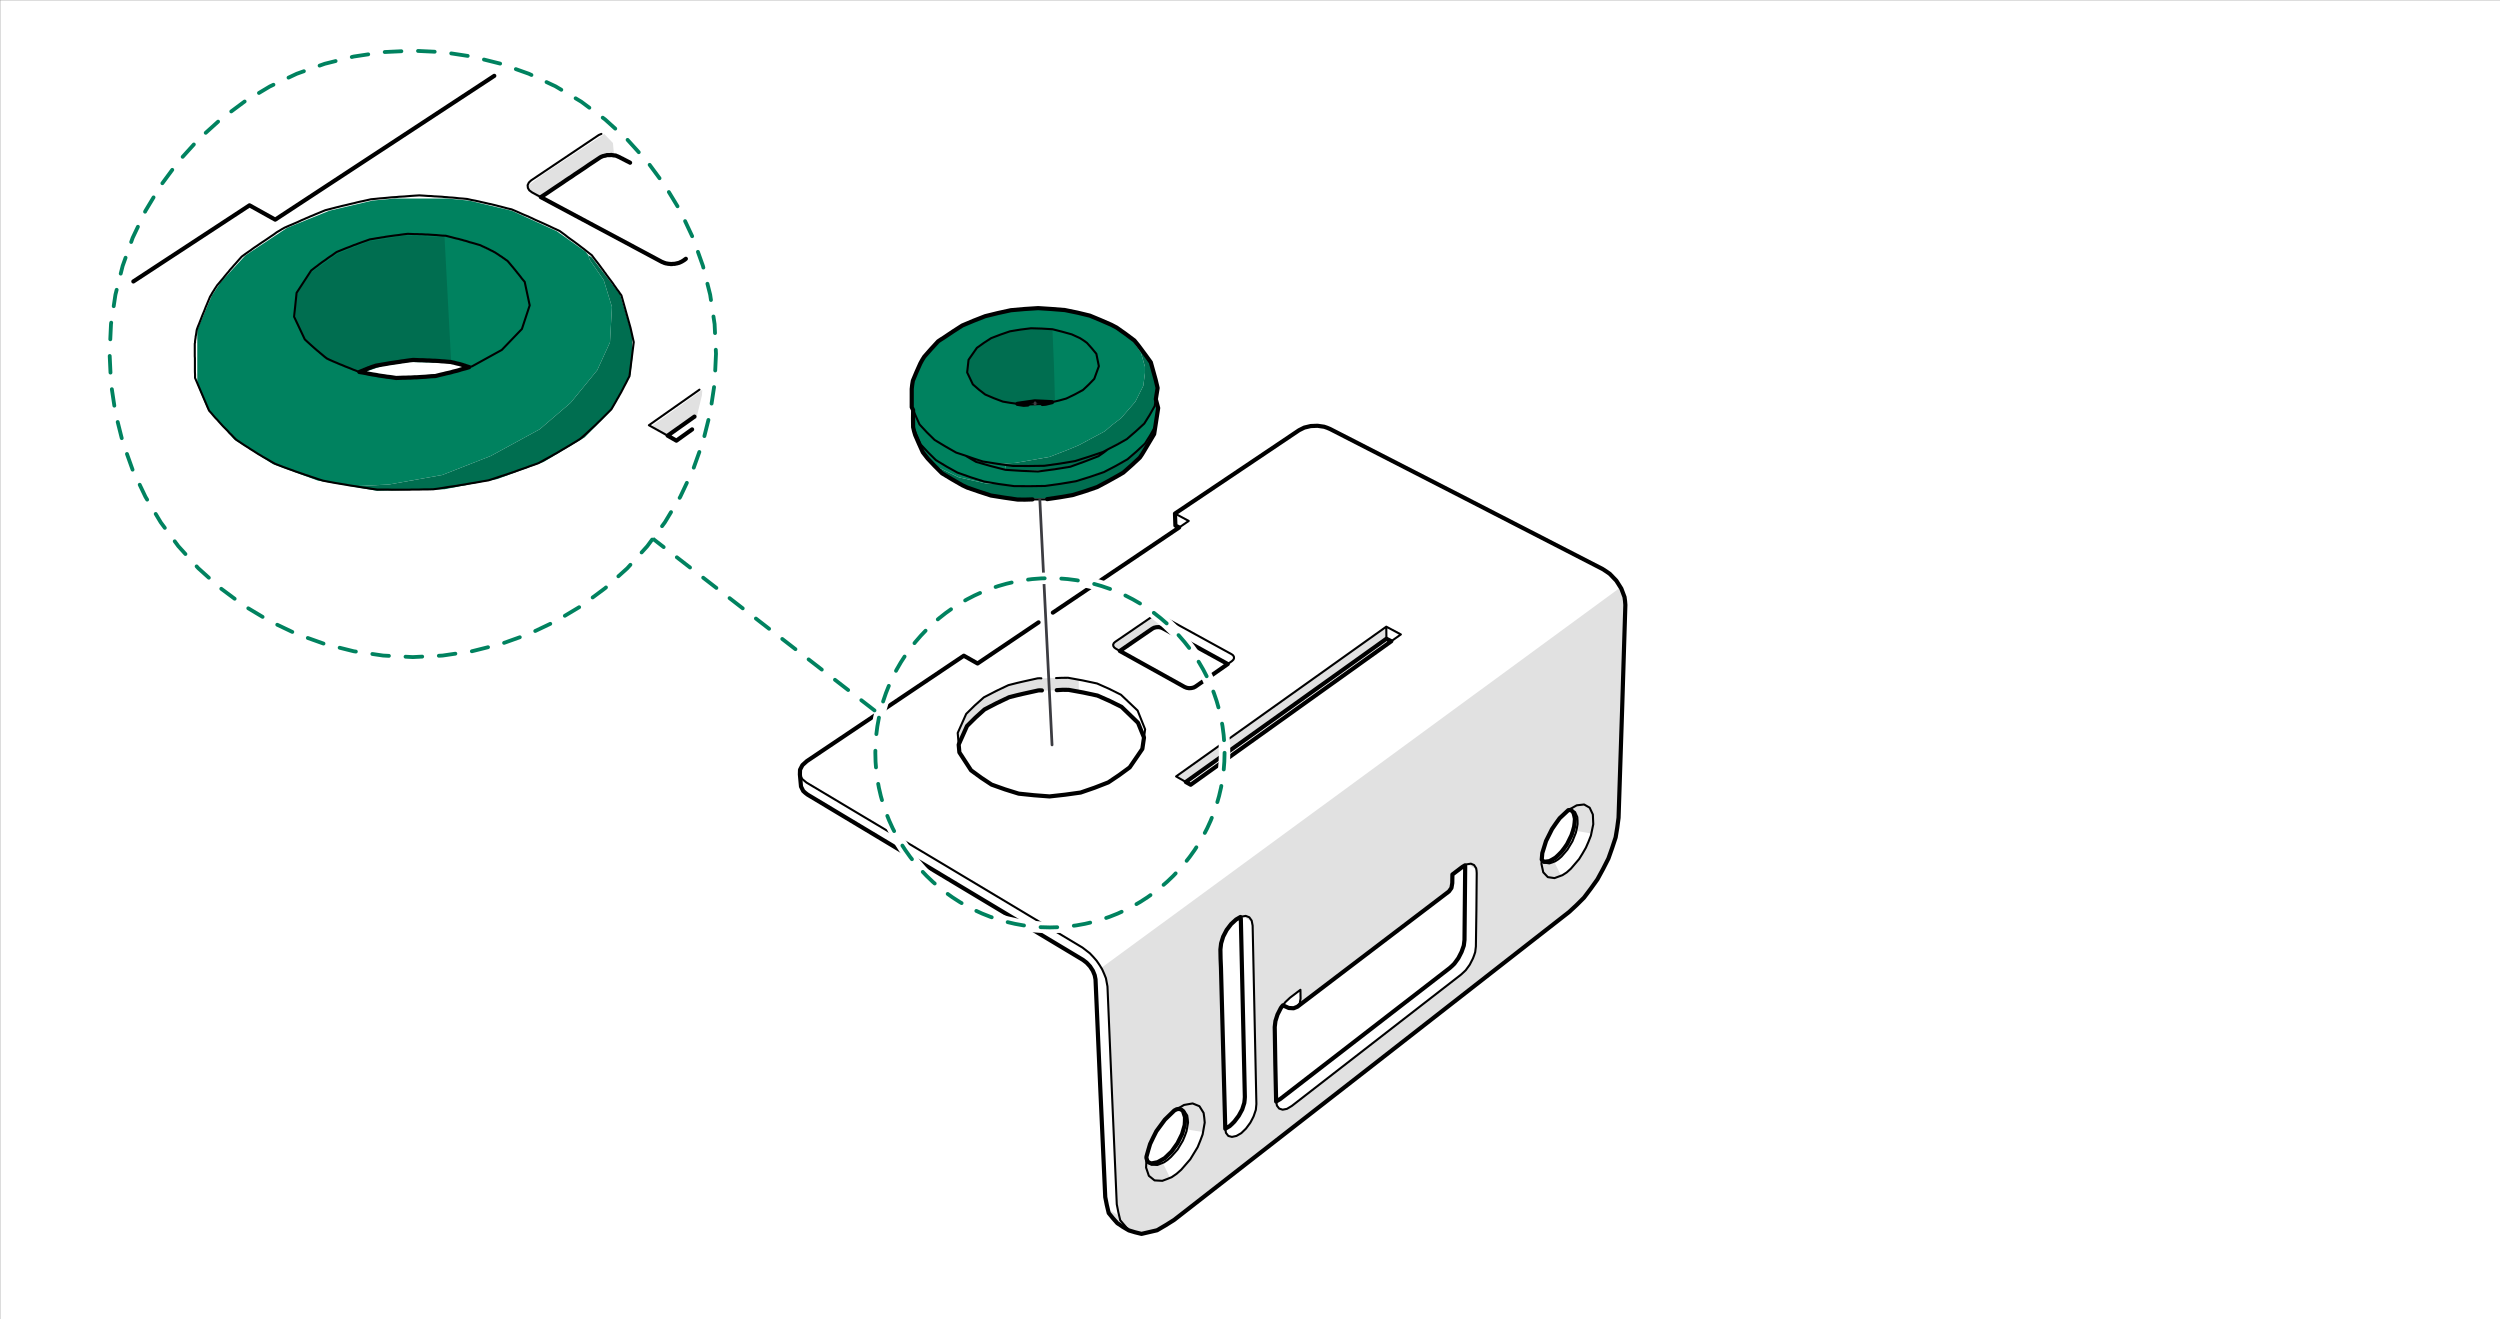
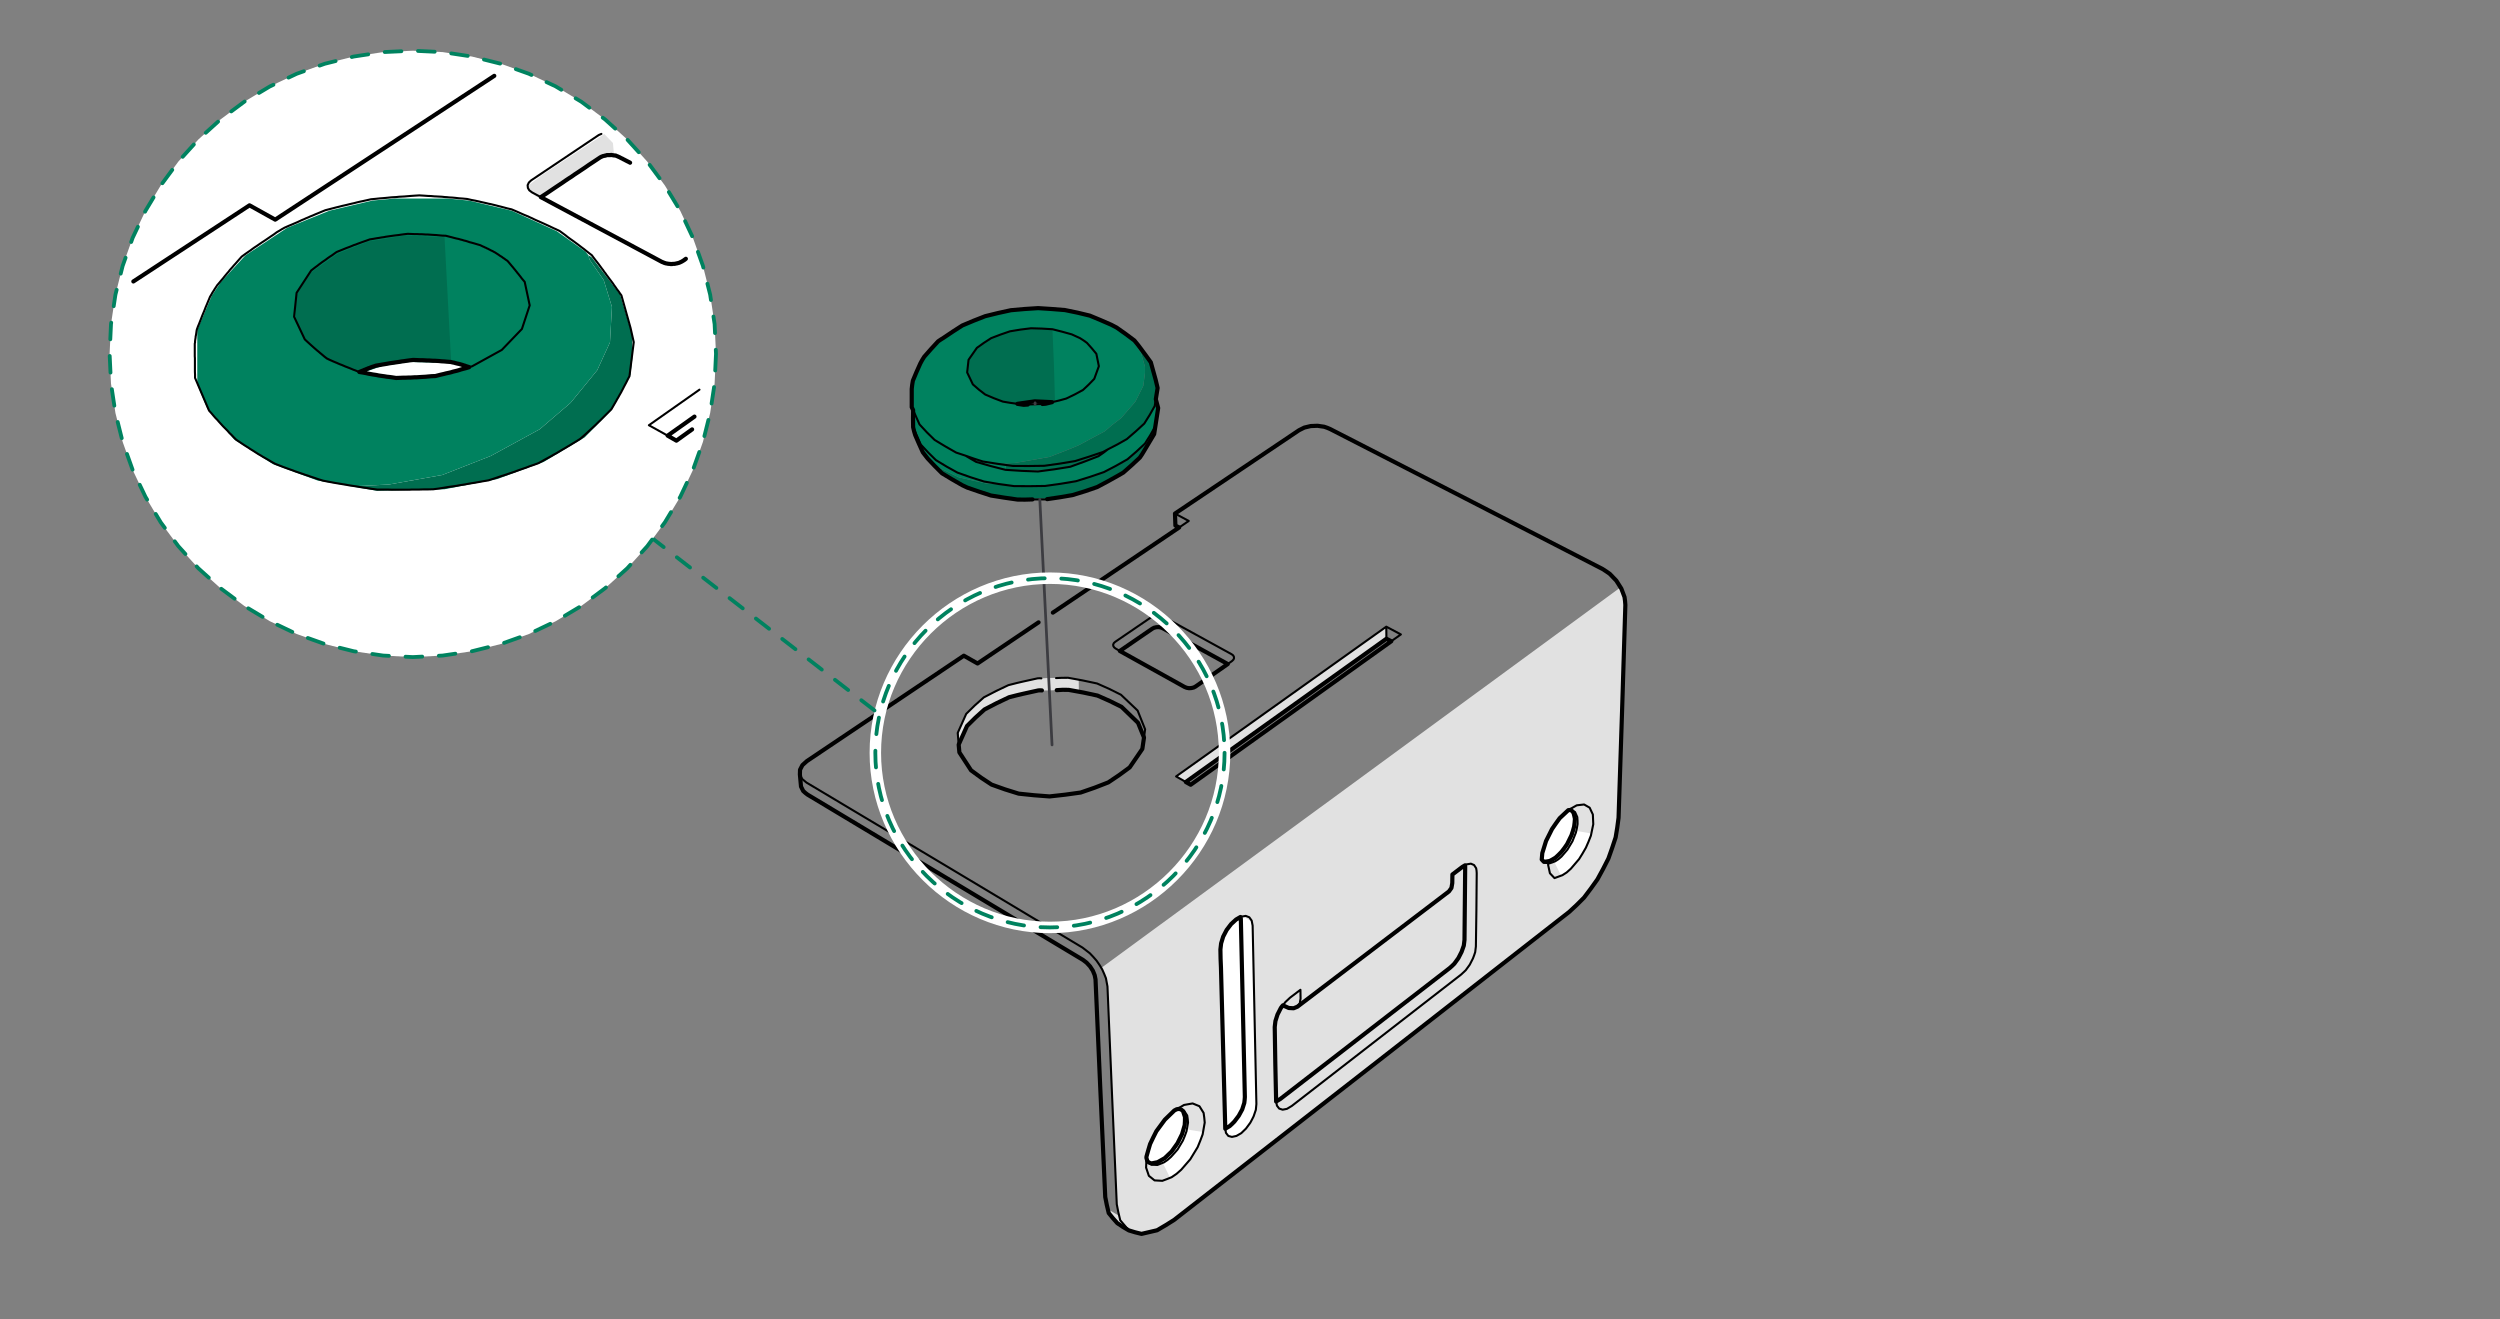
<svg xmlns="http://www.w3.org/2000/svg" version="1.1" x="0px" y="0px" width="180mm" height="95mm" viewBox="0 0 510.236 269.291" style="enable-background:new 0 0 510.236 269.291;" xml:space="preserve">
  <rect x="0" y="0" width="510.236" height="269.291" fill="#808080" stroke="none" />
  <style type="text/css">
	.st0{clip-path:url(#SVGID_2_);fill:#FFFFFF;}
	.st1{clip-path:url(#SVGID_2_);fill-rule:evenodd;clip-rule:evenodd;fill:#E1E1E1;}
	.st2{clip-path:url(#SVGID_2_);fill:#E1E1E1;}
	.st3{clip-path:url(#SVGID_2_);}
	
		.st4{clip-path:url(#SVGID_4_);fill:none;stroke:#000000;stroke-width:0.425;stroke-linecap:round;stroke-linejoin:round;stroke-miterlimit:10;}
	
		.st5{clip-path:url(#SVGID_4_);fill:none;stroke:#000000;stroke-width:0.851;stroke-linecap:round;stroke-linejoin:round;stroke-miterlimit:10;}
	
		.st6{clip-path:url(#SVGID_2_);fill:none;stroke:#3C3C41;stroke-width:0.567;stroke-linecap:round;stroke-linejoin:round;stroke-miterlimit:10;}
	.st7{clip-path:url(#SVGID_2_);fill:none;stroke:#3C3C41;stroke-width:0.567;stroke-linecap:round;stroke-linejoin:round;}
	.st8{clip-path:url(#SVGID_2_);fill:#3C3C41;}
	.st9{clip-path:url(#SVGID_6_);fill:#FFFFFF;}
	.st10{clip-path:url(#SVGID_6_);fill-rule:evenodd;clip-rule:evenodd;fill:#00825F;}
	.st11{clip-path:url(#SVGID_6_);fill-rule:evenodd;clip-rule:evenodd;fill:#006E50;}
	.st12{clip-path:url(#SVGID_6_);fill:#006E50;}
	.st13{clip-path:url(#SVGID_6_);fill-rule:evenodd;clip-rule:evenodd;fill:#E1E1E1;}
	.st14{clip-path:url(#SVGID_6_);fill:#E1E1E1;}
	.st15{clip-path:url(#SVGID_6_);}
	
		.st16{clip-path:url(#SVGID_8_);fill:none;stroke:#000000;stroke-width:0.425;stroke-linecap:round;stroke-linejoin:round;stroke-miterlimit:10;}
	
		.st17{clip-path:url(#SVGID_8_);fill:none;stroke:#000000;stroke-width:0.851;stroke-linecap:round;stroke-linejoin:round;stroke-miterlimit:10;}
	
		.st18{clip-path:url(#SVGID_8_);fill:none;stroke:#3C3C41;stroke-width:0.567;stroke-linecap:round;stroke-linejoin:round;stroke-miterlimit:10;}
	
		.st19{clip-path:url(#SVGID_6_);fill:none;stroke:#3C3C41;stroke-width:0.567;stroke-linecap:round;stroke-linejoin:round;stroke-miterlimit:10;}
	.st20{clip-path:url(#SVGID_6_);fill:none;stroke:#3C3C41;stroke-width:0.567;stroke-linecap:round;stroke-linejoin:round;}
	.st21{clip-path:url(#SVGID_6_);fill:#3C3C41;}
	.st22{fill-rule:evenodd;clip-rule:evenodd;fill:#FFFFFF;}
	.st23{fill-rule:evenodd;clip-rule:evenodd;fill:#00825F;}
	.st24{fill-rule:evenodd;clip-rule:evenodd;fill:#006E50;}
	.st25{fill-rule:evenodd;clip-rule:evenodd;fill:#E1E1E1;}
	.st26{fill:none;stroke:#000000;stroke-width:0.425;stroke-linecap:round;stroke-linejoin:round;stroke-miterlimit:10;}
	.st27{fill:none;stroke:#000000;stroke-width:0.851;stroke-linecap:round;stroke-linejoin:round;stroke-miterlimit:10;}
	.st28{fill:none;stroke:#3C3C41;stroke-width:0.567;stroke-linecap:round;stroke-linejoin:round;stroke-miterlimit:10;}
	.st29{fill:none;stroke:#FFFFFF;stroke-width:2.339;stroke-linecap:round;stroke-linejoin:round;stroke-miterlimit:10;}
	
		.st30{fill:none;stroke:#00825F;stroke-width:0.78;stroke-linecap:round;stroke-linejoin:round;stroke-miterlimit:10;stroke-dasharray:3.402,3.402;}
	.st31{fill:none;stroke:#FFFFFF;stroke-width:2.844;stroke-linecap:round;stroke-linejoin:round;stroke-miterlimit:10;}
	.st32{fill:none;stroke:#000000;stroke-width:0.853;stroke-linecap:round;stroke-linejoin:round;stroke-miterlimit:10;}
	.st33{clip-path:url(#SVGID_10_);fill:#FFFFFF;}
	.st34{clip-path:url(#SVGID_10_);fill-rule:evenodd;clip-rule:evenodd;fill:#00825F;}
	.st35{clip-path:url(#SVGID_10_);fill-rule:evenodd;clip-rule:evenodd;fill:#006E50;}
	.st36{clip-path:url(#SVGID_10_);fill:#006E50;}
	.st37{clip-path:url(#SVGID_10_);fill:#E1E1E1;}
	.st38{clip-path:url(#SVGID_10_);fill-rule:evenodd;clip-rule:evenodd;fill:#E1E1E1;}
	.st39{clip-path:url(#SVGID_10_);fill-rule:evenodd;clip-rule:evenodd;fill:#FFFFFF;}
	.st40{clip-path:url(#SVGID_10_);}
	
		.st41{clip-path:url(#SVGID_12_);fill:none;stroke:#000000;stroke-width:0.425;stroke-linecap:round;stroke-linejoin:round;stroke-miterlimit:10;}
	
		.st42{clip-path:url(#SVGID_12_);fill:none;stroke:#3C3C41;stroke-width:0.567;stroke-linecap:round;stroke-linejoin:round;stroke-miterlimit:10;}
	.st43{clip-path:url(#SVGID_14_);fill:#FFFFFF;}
	.st44{clip-path:url(#SVGID_14_);fill:none;stroke:#000000;stroke-width:0.425;stroke-miterlimit:10;}
	.st45{fill-rule:evenodd;clip-rule:evenodd;fill:#F2F2F5;}
	.st46{fill-rule:evenodd;clip-rule:evenodd;fill:#EDEDF0;}
	.st47{fill-rule:evenodd;clip-rule:evenodd;fill:#F5F5F5;}
	.st48{fill-rule:evenodd;clip-rule:evenodd;fill:#EDEDF2;}
	.st49{fill-rule:evenodd;clip-rule:evenodd;fill:#EDEDED;}
	.st50{fill-rule:evenodd;clip-rule:evenodd;fill:#F0F0F0;}
	.st51{fill-rule:evenodd;clip-rule:evenodd;fill:#F0F0F2;}
	.st52{fill-rule:evenodd;clip-rule:evenodd;fill:#EBEDED;}
	.st53{fill:none;stroke:#CCCCCC;stroke-width:0.425;stroke-linecap:round;stroke-linejoin:round;stroke-miterlimit:10;}
	.st54{fill:none;stroke:#CCCCCC;stroke-width:0.851;stroke-linecap:round;stroke-linejoin:round;stroke-miterlimit:10;}
	.st55{fill-rule:evenodd;clip-rule:evenodd;fill:#E8EBF0;}
	.st56{fill-rule:evenodd;clip-rule:evenodd;fill:#F7F7FA;}
	.st57{fill-rule:evenodd;clip-rule:evenodd;fill:#F7FAFA;}
	.st58{fill-rule:evenodd;clip-rule:evenodd;fill:#F5F5FA;}
	.st59{clip-path:url(#SVGID_16_);fill:#FFFFFF;}
	.st60{clip-path:url(#SVGID_16_);fill-rule:evenodd;clip-rule:evenodd;fill:#E1E1E1;}
	.st61{clip-path:url(#SVGID_16_);fill-rule:evenodd;clip-rule:evenodd;fill:#FFFFFF;}
	.st62{clip-path:url(#SVGID_16_);fill-rule:evenodd;clip-rule:evenodd;fill:#00825F;}
	.st63{clip-path:url(#SVGID_16_);fill-rule:evenodd;clip-rule:evenodd;fill:#006E50;}
	.st64{clip-path:url(#SVGID_16_);fill:#006E50;}
	.st65{clip-path:url(#SVGID_16_);fill:#E1E1E1;}
	.st66{clip-path:url(#SVGID_16_);fill:#00825F;}
	.st67{clip-path:url(#SVGID_16_);}
	
		.st68{clip-path:url(#SVGID_18_);fill:none;stroke:#000000;stroke-width:0.425;stroke-linecap:round;stroke-linejoin:round;stroke-miterlimit:10;}
	
		.st69{clip-path:url(#SVGID_18_);fill:none;stroke:#000000;stroke-width:0.851;stroke-linecap:round;stroke-linejoin:round;stroke-miterlimit:10;}
	
		.st70{clip-path:url(#SVGID_18_);fill:none;stroke:#FFFFFF;stroke-width:2.339;stroke-linecap:round;stroke-linejoin:round;stroke-miterlimit:10;}
	
		.st71{clip-path:url(#SVGID_18_);fill:none;stroke:#00825F;stroke-width:0.78;stroke-linecap:round;stroke-linejoin:round;stroke-miterlimit:10;stroke-dasharray:3.402,3.402;}
	.st72{clip-path:url(#SVGID_18_);fill-rule:evenodd;clip-rule:evenodd;fill:#00825F;}
	.st73{clip-path:url(#SVGID_18_);fill-rule:evenodd;clip-rule:evenodd;fill:#FFFFFF;}
	
		.st74{clip-path:url(#SVGID_18_);fill:none;stroke:#FFFFFF;stroke-width:2.844;stroke-linecap:round;stroke-linejoin:round;stroke-miterlimit:10;}
	.st75{clip-path:url(#SVGID_18_);fill-rule:evenodd;clip-rule:evenodd;fill:#006E50;}
	.st76{clip-path:url(#SVGID_18_);fill-rule:evenodd;clip-rule:evenodd;fill:#299173;}
	.st77{clip-path:url(#SVGID_18_);fill-rule:evenodd;clip-rule:evenodd;fill:#2B9478;}
	.st78{clip-path:url(#SVGID_18_);fill-rule:evenodd;clip-rule:evenodd;fill:#299475;}
	.st79{clip-path:url(#SVGID_18_);fill-rule:evenodd;clip-rule:evenodd;fill:#217A61;}
	.st80{clip-path:url(#SVGID_18_);fill-rule:evenodd;clip-rule:evenodd;fill:#3D8570;}
	.st81{clip-path:url(#SVGID_18_);fill-rule:evenodd;clip-rule:evenodd;fill:#4A9E87;}
	.st82{clip-path:url(#SVGID_18_);fill-rule:evenodd;clip-rule:evenodd;fill:#C7C7C7;}
	.st83{clip-path:url(#SVGID_18_);fill-rule:evenodd;clip-rule:evenodd;fill:#EDEDED;}
	.st84{clip-path:url(#SVGID_18_);fill-rule:evenodd;clip-rule:evenodd;fill:#299175;}
	.st85{clip-path:url(#SVGID_18_);fill-rule:evenodd;clip-rule:evenodd;fill:#E1E1E1;}
	
		.st86{clip-path:url(#SVGID_18_);fill:none;stroke:#CCCCCC;stroke-width:0.425;stroke-linecap:round;stroke-linejoin:round;stroke-miterlimit:10;}
	
		.st87{clip-path:url(#SVGID_18_);fill:none;stroke:#000000;stroke-width:0.853;stroke-linecap:round;stroke-linejoin:round;stroke-miterlimit:10;}
	.st88{clip-path:url(#SVGID_18_);fill-rule:evenodd;clip-rule:evenodd;fill:#299178;}
	.st89{clip-path:url(#SVGID_18_);fill-rule:evenodd;clip-rule:evenodd;fill:#C9C7C7;}
	.st90{clip-path:url(#SVGID_18_);fill-rule:evenodd;clip-rule:evenodd;fill:#C7C7C9;}
	.st91{clip-path:url(#SVGID_18_);fill-rule:evenodd;clip-rule:evenodd;fill:#247A61;}
	.st92{clip-path:url(#SVGID_18_);fill-rule:evenodd;clip-rule:evenodd;fill:#F0F0F0;}
	.st93{clip-path:url(#SVGID_18_);fill-rule:evenodd;clip-rule:evenodd;fill:#EDEDF0;}
	.st94{clip-path:url(#SVGID_18_);fill-rule:evenodd;clip-rule:evenodd;fill:#217861;}
	
		.st95{clip-path:url(#SVGID_18_);fill:none;stroke:#FFFFFF;stroke-width:2.223;stroke-linecap:round;stroke-linejoin:round;stroke-miterlimit:10;}
	.st96{clip-path:url(#SVGID_18_);fill-rule:evenodd;clip-rule:evenodd;fill:#F5F7F7;}
	.st97{clip-path:url(#SVGID_18_);fill-rule:evenodd;clip-rule:evenodd;fill:#F5F5F5;}
	.st98{clip-path:url(#SVGID_18_);fill-rule:evenodd;clip-rule:evenodd;fill:#CFCFCF;}
	.st99{clip-path:url(#SVGID_18_);fill-rule:evenodd;clip-rule:evenodd;fill:#CFCFD1;}
	.st100{clip-path:url(#SVGID_18_);fill-rule:evenodd;clip-rule:evenodd;fill:#F2F2F2;}
	.st101{clip-path:url(#SVGID_18_);fill-rule:evenodd;clip-rule:evenodd;fill:#F0F0F2;}
	.st102{clip-path:url(#SVGID_18_);fill-rule:evenodd;clip-rule:evenodd;fill:#F2F2F5;}
	.st103{clip-path:url(#SVGID_18_);fill-rule:evenodd;clip-rule:evenodd;fill:#F2F5F5;}
	
		.st104{clip-path:url(#SVGID_18_);fill:none;stroke:#CCCCCC;stroke-width:0.335;stroke-linecap:round;stroke-linejoin:round;stroke-miterlimit:10;}
	
		.st105{clip-path:url(#SVGID_18_);fill:none;stroke:#000000;stroke-width:0.335;stroke-linecap:round;stroke-linejoin:round;stroke-miterlimit:10;}
	
		.st106{clip-path:url(#SVGID_18_);fill:none;stroke:#CCCCCC;stroke-width:0.853;stroke-linecap:round;stroke-linejoin:round;stroke-miterlimit:10;}
	.st107{clip-path:url(#SVGID_20_);fill:#FFFFFF;}
	.st108{clip-path:url(#SVGID_20_);fill:none;stroke:#000000;stroke-width:0.425;stroke-miterlimit:10;}
	.st109{clip-path:url(#SVGID_22_);fill:#FFFFFF;}
	.st110{clip-path:url(#SVGID_22_);fill:none;stroke:#000000;stroke-width:0.425;stroke-miterlimit:10;}
	.st111{clip-path:url(#SVGID_24_);fill:#FFFFFF;}
	.st112{clip-path:url(#SVGID_24_);fill-rule:evenodd;clip-rule:evenodd;fill:#00825F;}
	.st113{clip-path:url(#SVGID_24_);fill-rule:evenodd;clip-rule:evenodd;fill:#006E50;}
	.st114{clip-path:url(#SVGID_24_);fill:#E1E1E1;}
	.st115{clip-path:url(#SVGID_24_);fill-rule:evenodd;clip-rule:evenodd;fill:#E1E1E1;}
	.st116{clip-path:url(#SVGID_24_);fill-rule:evenodd;clip-rule:evenodd;fill:#FFFFFF;}
	.st117{clip-path:url(#SVGID_24_);}
	
		.st118{clip-path:url(#SVGID_26_);fill:none;stroke:#000000;stroke-width:0.425;stroke-linecap:round;stroke-linejoin:round;stroke-miterlimit:10;}
	
		.st119{clip-path:url(#SVGID_26_);fill:none;stroke:#FFFFFF;stroke-width:2.339;stroke-linecap:round;stroke-linejoin:round;stroke-miterlimit:10;}
	
		.st120{clip-path:url(#SVGID_26_);fill:none;stroke:#00825F;stroke-width:0.78;stroke-linecap:round;stroke-linejoin:round;stroke-miterlimit:10;stroke-dasharray:3.402,3.402;}
	.st121{clip-path:url(#SVGID_26_);fill-rule:evenodd;clip-rule:evenodd;fill:#FFFFFF;}
	
		.st122{clip-path:url(#SVGID_26_);fill:none;stroke:#FFFFFF;stroke-width:2.844;stroke-linecap:round;stroke-linejoin:round;stroke-miterlimit:10;}
	.st123{clip-path:url(#SVGID_26_);fill-rule:evenodd;clip-rule:evenodd;fill:#E1E1E1;}
	.st124{clip-path:url(#SVGID_26_);fill-rule:evenodd;clip-rule:evenodd;fill:#00825F;}
	.st125{clip-path:url(#SVGID_26_);fill-rule:evenodd;clip-rule:evenodd;fill:#006E50;}
	
		.st126{clip-path:url(#SVGID_26_);fill:none;stroke:#000000;stroke-width:0.853;stroke-linecap:round;stroke-linejoin:round;stroke-miterlimit:10;}
	.st127{clip-path:url(#SVGID_28_);fill:#FFFFFF;}
	.st128{clip-path:url(#SVGID_28_);fill:none;stroke:#000000;stroke-width:0.425;stroke-miterlimit:10;}
	.st129{clip-path:url(#SVGID_30_);fill-rule:evenodd;clip-rule:evenodd;fill:#FFFFFF;}
	.st130{clip-path:url(#SVGID_30_);fill:none;stroke:#000000;stroke-width:0.425;stroke-miterlimit:10;}
	.st131{clip-path:url(#SVGID_24_);fill:none;stroke:#000000;stroke-width:0.425;stroke-miterlimit:10;}
	.st132{fill-rule:evenodd;clip-rule:evenodd;fill:#F2F2F2;}
	.st133{fill:none;stroke:#CCCCCC;stroke-width:0.853;stroke-linecap:round;stroke-linejoin:round;stroke-miterlimit:10;}
	.st134{clip-path:url(#SVGID_32_);fill:#FFFFFF;}
	.st135{clip-path:url(#SVGID_32_);fill-rule:evenodd;clip-rule:evenodd;fill:#E1E1E1;}
	.st136{clip-path:url(#SVGID_32_);fill-rule:evenodd;clip-rule:evenodd;fill:#FFFFFF;}
	.st137{clip-path:url(#SVGID_32_);fill-rule:evenodd;clip-rule:evenodd;fill:#00825F;}
	.st138{clip-path:url(#SVGID_32_);fill-rule:evenodd;clip-rule:evenodd;fill:#006E50;}
	.st139{clip-path:url(#SVGID_32_);fill:#E1E1E1;}
	.st140{clip-path:url(#SVGID_32_);}
	
		.st141{clip-path:url(#SVGID_34_);fill:none;stroke:#000000;stroke-width:0.425;stroke-linecap:round;stroke-linejoin:round;stroke-miterlimit:10;}
	
		.st142{clip-path:url(#SVGID_34_);fill:none;stroke:#000000;stroke-width:0.851;stroke-linecap:round;stroke-linejoin:round;stroke-miterlimit:10;}
	
		.st143{clip-path:url(#SVGID_34_);fill:none;stroke:#FFFFFF;stroke-width:2.339;stroke-linecap:round;stroke-linejoin:round;stroke-miterlimit:10;}
	
		.st144{clip-path:url(#SVGID_34_);fill:none;stroke:#00825F;stroke-width:0.78;stroke-linecap:round;stroke-linejoin:round;stroke-miterlimit:10;stroke-dasharray:3.402,3.402;}
	.st145{clip-path:url(#SVGID_34_);fill-rule:evenodd;clip-rule:evenodd;fill:#FFFFFF;}
	
		.st146{clip-path:url(#SVGID_34_);fill:none;stroke:#FFFFFF;stroke-width:2.844;stroke-linecap:round;stroke-linejoin:round;stroke-miterlimit:10;}
	.st147{clip-path:url(#SVGID_34_);fill-rule:evenodd;clip-rule:evenodd;fill:#00825F;}
	.st148{clip-path:url(#SVGID_34_);fill-rule:evenodd;clip-rule:evenodd;fill:#006E50;}
	
		.st149{clip-path:url(#SVGID_34_);fill:none;stroke:#000000;stroke-width:0.853;stroke-linecap:round;stroke-linejoin:round;stroke-miterlimit:10;}
	.st150{clip-path:url(#SVGID_36_);fill:none;stroke:#000000;stroke-width:0.425;stroke-miterlimit:10;}
	.st151{clip-path:url(#SVGID_32_);fill:none;stroke:#000000;stroke-width:0.425;stroke-miterlimit:10;}
	.st152{clip-path:url(#SVGID_38_);fill:#FFFFFF;}
	.st153{clip-path:url(#SVGID_38_);fill-rule:evenodd;clip-rule:evenodd;fill:#00825F;}
	.st154{clip-path:url(#SVGID_38_);fill-rule:evenodd;clip-rule:evenodd;fill:#006E50;}
	.st155{clip-path:url(#SVGID_38_);fill-rule:evenodd;clip-rule:evenodd;fill:#E1E1E1;}
	.st156{clip-path:url(#SVGID_38_);}
	
		.st157{clip-path:url(#SVGID_40_);fill:none;stroke:#000000;stroke-width:0.425;stroke-linecap:round;stroke-linejoin:round;stroke-miterlimit:10;}
	
		.st158{clip-path:url(#SVGID_40_);fill:none;stroke:#000000;stroke-width:0.851;stroke-linecap:round;stroke-linejoin:round;stroke-miterlimit:10;}
	
		.st159{clip-path:url(#SVGID_38_);fill:none;stroke:#3C3C41;stroke-width:0.567;stroke-linecap:round;stroke-linejoin:round;stroke-miterlimit:10;}
	.st160{clip-path:url(#SVGID_38_);fill:none;stroke:#3C3C41;stroke-width:0.567;stroke-linecap:round;stroke-linejoin:round;}
	.st161{clip-path:url(#SVGID_38_);fill:#3C3C41;}
	.st162{clip-path:url(#SVGID_42_);fill:#FFFFFF;}
	.st163{clip-path:url(#SVGID_42_);fill-rule:evenodd;clip-rule:evenodd;fill:#E1E1E1;}
	.st164{clip-path:url(#SVGID_42_);fill-rule:evenodd;clip-rule:evenodd;fill:#CFCFCF;}
	.st165{clip-path:url(#SVGID_42_);fill-rule:evenodd;clip-rule:evenodd;fill:#FFFFFF;}
	.st166{clip-path:url(#SVGID_42_);fill:#E1E1E1;}
	.st167{clip-path:url(#SVGID_42_);fill-rule:evenodd;clip-rule:evenodd;fill:#D1D1D1;}
	.st168{clip-path:url(#SVGID_42_);fill-rule:evenodd;clip-rule:evenodd;fill:#F2F2F2;}
	.st169{clip-path:url(#SVGID_42_);fill-rule:evenodd;clip-rule:evenodd;fill:#CCCCC9;}
	.st170{clip-path:url(#SVGID_42_);fill-rule:evenodd;clip-rule:evenodd;fill:#C9CCD1;}
	.st171{clip-path:url(#SVGID_42_);fill-rule:evenodd;clip-rule:evenodd;fill:#C7C7C7;}
	.st172{clip-path:url(#SVGID_42_);fill-rule:evenodd;clip-rule:evenodd;fill:#C9C9C9;}
	.st173{clip-path:url(#SVGID_42_);fill-rule:evenodd;clip-rule:evenodd;fill:#00825F;}
	.st174{clip-path:url(#SVGID_42_);fill-rule:evenodd;clip-rule:evenodd;fill:#C9CCCF;}
	.st175{clip-path:url(#SVGID_42_);fill:#D1D1D1;}
	.st176{clip-path:url(#SVGID_42_);fill:#C7C7C7;}
	.st177{clip-path:url(#SVGID_42_);fill:#C9C9C9;}
	.st178{clip-path:url(#SVGID_42_);fill-rule:evenodd;clip-rule:evenodd;fill:#CCCCCC;}
	.st179{clip-path:url(#SVGID_42_);fill:#F2F2F2;}
	.st180{clip-path:url(#SVGID_42_);fill:#C9CCCF;}
	.st181{clip-path:url(#SVGID_42_);fill:#CFCFCF;}
	.st182{clip-path:url(#SVGID_42_);}
	
		.st183{clip-path:url(#SVGID_44_);fill:none;stroke:#CCCCCC;stroke-width:0.425;stroke-linecap:round;stroke-linejoin:round;stroke-miterlimit:10;}
	
		.st184{clip-path:url(#SVGID_44_);fill:none;stroke:#000000;stroke-width:0.425;stroke-linecap:round;stroke-linejoin:round;stroke-miterlimit:10;}
	
		.st185{clip-path:url(#SVGID_44_);fill:none;stroke:#000000;stroke-width:0.851;stroke-linecap:round;stroke-linejoin:round;stroke-miterlimit:10;}
	
		.st186{clip-path:url(#SVGID_44_);fill:none;stroke:#FFFFFF;stroke-width:2.339;stroke-linecap:round;stroke-linejoin:round;stroke-miterlimit:10;}
	
		.st187{clip-path:url(#SVGID_44_);fill:none;stroke:#00825F;stroke-width:0.78;stroke-linecap:round;stroke-linejoin:round;stroke-miterlimit:10;stroke-dasharray:3.402,3.402;}
	.st188{clip-path:url(#SVGID_44_);fill-rule:evenodd;clip-rule:evenodd;fill:#FFFFFF;}
	
		.st189{clip-path:url(#SVGID_44_);fill:none;stroke:#FFFFFF;stroke-width:2.844;stroke-linecap:round;stroke-linejoin:round;stroke-miterlimit:10;}
	.st190{clip-path:url(#SVGID_44_);fill-rule:evenodd;clip-rule:evenodd;fill:#00825F;}
	.st191{clip-path:url(#SVGID_44_);fill-rule:evenodd;clip-rule:evenodd;fill:#006E50;}
	.st192{clip-path:url(#SVGID_44_);fill-rule:evenodd;clip-rule:evenodd;fill:#E1E1E1;}
	
		.st193{clip-path:url(#SVGID_44_);fill:none;stroke:#000000;stroke-width:0.853;stroke-linecap:round;stroke-linejoin:round;stroke-miterlimit:10;}
	.st194{clip-path:url(#SVGID_44_);fill-rule:evenodd;clip-rule:evenodd;fill:#F2F2F2;}
	.st195{clip-path:url(#SVGID_44_);fill-rule:evenodd;clip-rule:evenodd;fill:#F0F0F0;}
	.st196{clip-path:url(#SVGID_44_);fill-rule:evenodd;clip-rule:evenodd;fill:#EDF0F5;}
	
		.st197{clip-path:url(#SVGID_44_);fill:none;stroke:#CCCCCC;stroke-width:0.853;stroke-linecap:round;stroke-linejoin:round;stroke-miterlimit:10;}
	.st198{fill-rule:evenodd;clip-rule:evenodd;fill:#FFFFFF;stroke:#3C3C41;stroke-width:1.148;stroke-miterlimit:2.613;}
	.st199{fill-rule:evenodd;clip-rule:evenodd;fill:#3C3C41;}
	.st200{fill:none;stroke:#FFFFFF;stroke-width:1.256;stroke-miterlimit:2.613;}
	.st201{fill:none;stroke:#FFFFFF;stroke-width:0.829;stroke-miterlimit:2.613;}
	.st202{fill-rule:evenodd;clip-rule:evenodd;fill:none;}
	.st203{fill:#FFFFFF;}
	.st204{fill:#3C3C41;}
</style>
  <g id="_x2E_eps">
    <g>
-       <rect x="0.057" y="0.056" class="st22" width="510.264" height="269.209" />
      <polygon class="st23" points="217.21,63.226 222.597,64.445 227.616,66.685 229.884,68.273 230.848,69.066     232.832,71.902 233.683,74.85 233.683,76.126 233.343,78.735 231.727,81.967 228.835,85.313     226.878,86.815 225.461,88.034 220.159,90.87 218.061,91.749 214.205,93.251 207.258,94.47     203.941,94.641 205.075,94.782 205.245,94.952 205.33,95.916 208.534,96.03 212.986,96.03     218.713,95.151 224.355,92.968 227.389,90.983 230.167,89.424 233.541,86.39 235.611,83.073     235.895,81.57 236.291,82.846 236.291,83.923 235.809,87.127 235.724,87.155 233.853,90.189     233.343,90.87 231.783,92.259 230.422,93.507 225.744,96.115 219.932,98.128 215.481,98.865     212.475,99.149 206.805,99.149 204.366,98.808 201.077,98.638 195.69,97.419 191.352,95.321     189.424,93.421 189.311,93.393 188.432,92.372 186.844,88.913 186.476,87.694 186.334,83.526     186.136,83.186 186.136,79.075 186.306,77.686 188.064,73.716 188.857,72.582 191.466,69.634     196.513,66.345 201.361,64.445 205.869,63.396 212.163,62.886   " />
      <polygon class="st24" points="214.8,67.195 215.112,74.68 215.31,81.854 214.318,82.137 213.212,81.967     210.547,81.967 208.081,82.392 206.096,82.137 204.877,81.967 200.907,80.379 198.667,78.48     197.59,76.41 197.59,74.397 197.76,73.319 199.518,70.938 202.41,68.953 206.209,67.564     209.867,67.053   " />
      <polygon class="st24" points="232.322,70.512 234.902,73.971 236.121,78.508 236.121,80.124 235.895,81.57     235.611,83.073 233.541,86.39 230.167,89.424 227.389,90.983 224.355,92.968 218.713,95.151     212.986,96.03 208.534,96.03 205.33,95.916 205.245,94.952 205.075,94.782 203.941,94.641     207.258,94.47 214.205,93.251 218.061,91.749 220.159,90.87 225.461,88.034 226.878,86.815     228.835,85.313 231.727,81.967 233.343,78.735 233.683,76.126 233.683,74.85 232.832,71.902     230.848,69.066 231.075,69.123   " />
      <polygon class="st24" points="191.352,95.321 195.69,97.419 201.077,98.638 204.366,98.808 206.805,99.149     212.475,99.149 215.481,98.865 219.932,98.128 225.744,96.115 230.422,93.507 231.783,92.259     233.343,90.87 233.853,90.189 235.724,87.155 235.809,87.127 235.611,88.46 233.343,92.259     232.407,93.592 229.203,96.455 224.44,99.149 219.422,100.907 214.205,101.757 206.635,101.757     202.098,101.077 197.08,99.319 192.231,96.54 189.453,93.762 189.311,93.393 189.424,93.421   " />
      <polygon class="st25" points="330.876,120.13 331.585,121.888 331.755,123.277 330.366,167.053     329.827,170.512 328.381,174.822 326.198,179.217 323.589,182.846 320.811,185.653 239.694,248.879     236.235,251.006 233.485,251.686 232.464,251.686 230.224,251.006 227.814,249.418 226.425,247.689     226.17,246.838 228.324,248.085 228.126,246.668 227.956,245.789 226.056,201.53 225.716,199.602     224.78,197.533 330.621,119.96   " />
-       <polygon class="st25" points="236.66,125.687 236.66,128.012 235.526,128.125 228.948,132.633     228.154,132.633 227.275,131.924 227.275,131.301 228.863,130.11 235.356,125.687 236.49,125.488   " />
      <polygon class="st25" points="220.159,138.701 220.187,141.196 218.259,140.799 211.596,140.969     206.408,142.188 201.361,144.598 199.972,145.647 197.448,148.142 195.832,151.63 195.662,151.63     195.69,149.163 197.221,145.675 199.972,143.039 201.361,142.018 206.039,139.75 211.256,138.531     214.205,138.361 218.259,138.361   " />
      <polygon class="st25" points="240.318,158.604 240.204,158.321 282.932,127.927 282.988,130.28     242.331,159.37 241.678,159.37   " />
      <polygon class="st22" points="214.318,82.137 213.694,82.307 210.916,82.477 208.336,82.506 208.081,82.392     210.547,81.967 213.212,81.967   " />
      <polygon class="st22" points="320.839,165.409 321.321,166.486 321.86,166.798 321.775,169.463     322.002,169.634 324.78,170.116 323.873,172.554 322.711,174.68 320.811,177.119 318.855,178.65     318.571,178.621 317.352,176.183 317.182,175.985 315.254,176.013 314.715,175.503 314.857,173.943     315.764,171.221 317.097,168.726 318.826,166.458 320.045,165.437 320.669,165.267   " />
-       <polygon class="st22" points="300.879,177.204 301.389,177.742 301.191,193.592 301.021,194.47     300.284,196.313 299.575,197.362 298.526,198.582 293.904,202.296 263.992,225.46 262.461,226.367     261.44,226.367 260.788,225.829 260.59,225.318 260.42,221.661 260.193,209.157 260.59,207.484     261.554,205.5 263.283,203.6 265.211,202.211 265.466,202.381 265.438,203.855 265.268,205.074     295.832,181.797 296.342,180.776 296.513,178.338 299.405,176.353   " />
      <polygon class="st22" points="255.543,188.176 255.741,190.955 256.422,225.545 256.252,226.764     255.741,228.154 254.522,230.053 253.303,231.272 252.056,231.924 251.035,231.924 250.354,231.386     250.156,230.875 250.014,227.728 249.135,193.592 249.305,192.202 250.298,189.906 251.574,188.233     253.133,187.184 253.842,187.127   " />
      <polygon class="st22" points="241.367,226.651 241.678,227.388 242.387,227.898 242.359,230.507     243.238,230.677 245.506,231.045 245.506,231.414 244.741,233.285 243.748,235.242 242.189,237.51     240.658,239.098 239.183,240.232 238.73,240.232 237.539,237.793 237.312,237.453 236.944,237.425     236.603,237.652 234.902,237.623 234.222,237.113 234.023,236.603 234.023,235.951 234.845,233.285     236.405,230.337 238.134,228.068 240.232,226.339 240.828,226.339   " />
      <path class="st26" d="M187.922,90.728c1.503,1.616,1.503,1.644,3.09,3.176    c2.155,1.333,2.183,1.333,4.395,2.552c2.665,0.964,2.694,0.964,5.415,1.815    c3.034,0.539,3.062,0.539,6.124,0.936c3.176,0.028,3.176,0.028,6.351-0.028    c3.147-0.425,3.176-0.425,6.294-0.964c2.864-0.879,2.892-0.879,5.727-1.871    c2.41-1.248,2.438-1.248,4.792-2.608c1.815-1.559,1.843-1.559,3.572-3.204    c1.106-1.73,1.134-1.758,2.126-3.572 M197.051,92.996c1.758,0.624,1.758,0.624,3.544,1.191    c3.034,0.482,3.062,0.51,6.124,0.907c3.204,0.028,3.204,0.028,6.408-0.028    c3.147-0.425,3.147-0.425,6.294-0.964c2.864-0.879,2.864-0.907,5.727-1.871    c0.482-0.255,0.51-0.255,0.992-0.539 M226.141,91.692c-0.936,0.737-0.964,0.737-1.956,1.418    c-2.864,1.106-2.864,1.134-5.756,2.155c-3.289,0.539-3.289,0.539-6.578,0.964    c-3.317-0.113-3.346-0.113-6.635-0.34c-3.005-0.737-3.005-0.766-5.982-1.616    c-1.106-0.595-1.077-0.652-2.183-1.276c-0.936-0.34-0.964-0.284-1.9-0.624    c-2.212-1.276-2.24-1.248-4.395-2.58c-1.588-1.531-1.616-1.559-3.09-3.175 M214.715,82.08    c1.446-0.312,1.446-0.34,2.892-0.737c1.73-0.822,1.758-0.822,3.431-1.758    c1.191-1.106,1.191-1.106,2.297-2.268 M223.76,72.214c-0.936-1.134-0.936-1.162-1.928-2.24    c-0.68-0.51-0.709-0.51-1.418-0.964c-0.822-0.397-0.822-0.397-1.673-0.766    c-1.956-0.539-1.956-0.567-3.941-1.049c-2.155-0.142-2.183-0.142-4.366-0.198    c-2.155,0.255-2.155,0.255-4.31,0.624c-1.928,0.652-1.928,0.652-3.828,1.389    c-1.474,0.936-1.503,0.964-2.92,1.985 M198.554,78.451c1.219,1.077,1.248,1.106,2.523,2.07    c1.758,0.765,1.786,0.765,3.601,1.446c1.474,0.255,1.474,0.255,2.977,0.454 M226.141,91.692    c1.928-0.964,1.928-0.992,3.828-2.07c1.815-1.559,1.843-1.559,3.572-3.175    c1.106-1.758,1.134-1.758,2.126-3.572 M186.362,87.184l1.559,3.544 M187.667,86.617l-1.304-2.92     M223.334,77.317l0.936-2.58l-0.51-2.523 M199.376,70.994l-1.701,2.438l-0.284,2.58l1.162,2.438     M210.717,101.927h2.608l0.397-0.057 M209.753,82.562l3.005-0.113 M235.668,82.874l0.227-1.389" />
      <path class="st27" d="M210.717,101.927c-1.531,0.057-1.531,0.057-3.062,0.028    c-2.722-0.397-2.722-0.369-5.415-0.822c-2.41-0.766-2.41-0.794-4.82-1.616    c-0.51-0.227-0.51-0.227-1.021-0.482c-2.07-1.219-2.098-1.162-4.139-2.438    c-1.503-1.446-1.474-1.503-2.92-3.005c-0.51-0.624-0.51-0.624-0.992-1.276    c-0.794-1.73-0.794-1.758-1.559-3.516c-0.227-0.794-0.255-0.794-0.425-1.616    c-0.028-1.758-0.028-1.815,0-3.487 M186.079,83.101c0-1.871,0-1.871,0-3.714    c0.085-0.822,0.085-0.851,0.227-1.673c0.737-1.786,0.737-1.786,1.531-3.544    c0.369-0.68,0.369-0.709,0.794-1.361c1.389-1.588,1.389-1.588,2.835-3.147    c0.567-0.397,0.567-0.369,1.134-0.737c1.9-1.248,1.871-1.304,3.799-2.495    c2.325-0.992,2.325-0.992,4.678-1.9c2.608-0.652,2.608-0.652,5.245-1.219    c2.779-0.255,2.779-0.255,5.557-0.425c2.722,0.17,2.722,0.17,5.472,0.397    c2.552,0.51,2.552,0.51,5.075,1.134c2.212,0.879,2.183,0.936,4.395,1.871    c0.539,0.284,0.539,0.284,1.077,0.567c1.815,1.304,1.871,1.276,3.629,2.637    c1.248,1.503,1.191,1.559,2.382,3.119c0.482,0.652,0.482,0.652,0.964,1.333 M235.554,88.601    c-1.049,1.758-1.049,1.758-2.098,3.516c-0.397,0.652-0.397,0.68-0.822,1.276    c-1.644,1.559-1.673,1.559-3.374,3.062c-0.51,0.312-0.539,0.312-1.077,0.624    c-2.126,1.162-2.098,1.219-4.253,2.325c-2.495,0.879-2.523,0.879-5.047,1.644    c-2.58,0.454-2.58,0.454-5.16,0.822 M186.362,83.696l-0.284-0.595 M234.874,73.943l0.992,3.572    l0.397,1.673l-0.369,2.297l0.482,1.786l-0.567,3.686l-0.255,1.644 M207.655,82.421l1.276,0.198    l0.822-0.057 M207.655,82.421l3.544-0.51l3.516,0.17 M214.715,82.08l-1.304,0.312l-0.652,0.057" />
-       <path class="st26" d="M164.587,159.71c28.183,16.813,28.183,16.813,56.337,33.683    c0.766,0.567,0.766,0.567,1.503,1.162c0.709,0.737,0.709,0.737,1.389,1.531    c0.595,0.851,0.595,0.851,1.134,1.758c0.397,0.879,0.397,0.879,0.766,1.815    c0.17,0.822,0.17,0.822,0.312,1.673c0.964,22.229,0.907,22.229,1.9,44.457    c0.312,1.644,0.312,1.644,0.709,3.261 M197.193,145.704c1.73-1.73,1.758-1.758,3.601-3.374    c2.467-1.304,2.495-1.304,5.018-2.495c2.949-0.766,2.977-0.709,5.954-1.389    c0.397-0.028,0.397-0.028,0.765,0 M228.778,141.791c-2.382-1.219-2.41-1.219-4.877-2.297    c-2.92-0.652-2.949-0.624-5.897-1.162c-1.219,0-1.219,0-2.467,0.057 M227.616,130.989    c3.714-2.552,3.714-2.552,7.457-5.103c0.17-0.113,0.17-0.113,0.369-0.198    c0.227-0.057,0.227-0.057,0.454-0.113c0.255-0.028,0.255-0.028,0.51-0.028    c0.227,0.028,0.227,0.028,0.454,0.085c0.198,0.057,0.198,0.057,0.397,0.142    c7.06,3.856,7.06,3.856,14.091,7.74c0.17,0.113,0.17,0.113,0.312,0.227 M245.648,227.133    c0.142,0.964,0.142,0.992,0.227,1.985c-0.198,1.219-0.198,1.219-0.425,2.41    c-0.482,1.304-0.482,1.304-1.021,2.608c-0.737,1.248-0.737,1.248-1.503,2.467    c-0.907,1.077-0.907,1.077-1.843,2.126c-0.482,0.425-0.482,0.425-0.964,0.851    c-0.482,0.34-0.482,0.34-0.992,0.68c-0.936,0.369-0.936,0.397-1.9,0.737 M242.302,227.672    c0.113,0.709,0.113,0.737,0.17,1.446c-0.142,0.879-0.142,0.907-0.312,1.758    c-0.34,0.964-0.34,0.964-0.737,1.9c-0.539,0.907-0.539,0.907-1.077,1.815    c-0.652,0.766-0.68,0.766-1.361,1.531c-0.34,0.312-0.34,0.312-0.709,0.624    c-0.34,0.227-0.34,0.255-0.709,0.482c-0.68,0.284-0.68,0.284-1.361,0.539 M255.656,188.913    c0.397,18.202,0.397,18.202,0.766,36.405c-0.057,0.595-0.057,0.595-0.113,1.191    c-0.227,0.68-0.227,0.68-0.454,1.333c-0.312,0.652-0.34,0.652-0.68,1.304    c-0.425,0.595-0.425,0.595-0.879,1.191c-0.482,0.454-0.482,0.482-0.964,0.936    c-0.51,0.284-0.51,0.284-0.992,0.567 M301.276,177.204c0.085,0.482,0.085,0.482,0.113,0.992    c-0.057,7.485-0.057,7.485-0.17,14.97c-0.057,0.567-0.057,0.567-0.142,1.162    c-0.198,0.652-0.227,0.652-0.454,1.276c-0.312,0.652-0.312,0.652-0.652,1.276    c-0.397,0.567-0.397,0.567-0.822,1.134c-0.454,0.454-0.454,0.454-0.936,0.879    c-17.267,13.411-17.267,13.411-34.562,26.822c-0.482,0.312-0.482,0.312-0.992,0.595 M265.41,202.012    c-1.077,0.794-1.077,0.794-2.126,1.616c-0.482,0.454-0.482,0.454-0.964,0.907    c-0.255,0.312-0.255,0.312-0.482,0.652 M325.092,166.231c0.057,0.964,0.057,0.992,0.085,1.985    c-0.227,1.162-0.227,1.162-0.482,2.325c-0.482,1.248-0.482,1.248-1.021,2.467    c-0.68,1.191-0.68,1.191-1.389,2.325c-0.822,0.992-0.822,0.992-1.673,1.956    c-0.425,0.397-0.425,0.369-0.851,0.765c-0.425,0.284-0.425,0.284-0.879,0.567    c-0.794,0.312-0.822,0.312-1.616,0.595 M321.917,166.77c0.057,0.709,0.057,0.709,0.057,1.418    c-0.142,0.879-0.142,0.879-0.34,1.73c-0.34,0.907-0.34,0.907-0.709,1.786    c-0.51,0.851-0.51,0.851-1.021,1.701c-0.595,0.709-0.595,0.709-1.219,1.418    c-0.312,0.255-0.312,0.255-0.624,0.539c-0.312,0.227-0.312,0.227-0.652,0.425    c-0.567,0.227-0.595,0.227-1.191,0.425 M163.255,158.066l0.454,0.907l0.879,0.737 M228.636,249.049    l1.758,2.07 M195.662,151.97l-0.198-2.382l1.73-3.884 M233.485,150.524l0.227-1.673l-1.531-3.828    l-3.402-3.232 M228.551,132.86l-0.879-0.51l-0.284-0.227l-0.17-0.284l-0.028-0.284l0.142-0.312    l0.284-0.255 M251.659,133.739l0.17,0.284l0.028,0.312l-0.113,0.284l-0.284,0.284l-0.879,0.624     M240.147,226.396l1.503-0.879l1.758-0.312l1.389,0.567l0.851,1.361 M237.227,240.997l-1.588-0.085    l-1.162-0.936l-0.567-1.673l0.085-1.9 M241.111,226.481l0.567,0.227l0.624,0.964 M236.206,237.765    l-1.191-0.057l-0.539-0.454 M242.019,159.597l-1.985-1.134l42.898-30.564l0.028,2.467     M239.807,104.819l2.807,1.503l-1.956,1.333 M253.161,187.155l0.142-0.057l0.936-0.17l0.737,0.284    l0.482,0.68l0.198,1.021 M252.339,231.839l-0.907,0.198l-0.737-0.198l-0.482-0.624l-0.142-0.851     M299.008,176.608l0.34-0.198l0.851-0.142l0.652,0.284l0.425,0.652 M262.659,226.311l-0.879,0.17    l-0.709-0.227l-0.454-0.595l-0.17-0.851 M264.786,205.471l0.482-0.68l0.17-0.992l-0.028-1.786     M282.932,127.898l2.977,1.588l-1.956,1.389 M320.045,165.352l1.758-0.992l1.503-0.17l1.134,0.652    l0.652,1.389 M317.267,179.217l-1.361-0.198l-0.936-0.992l-0.369-1.701l0.057-0.907 M320.641,165.296    l0.822,0.454l0.454,1.021 M316.218,176.211l-0.964-0.142l-0.198-0.198" />
+       <path class="st26" d="M164.587,159.71c28.183,16.813,28.183,16.813,56.337,33.683    c0.766,0.567,0.766,0.567,1.503,1.162c0.709,0.737,0.709,0.737,1.389,1.531    c0.595,0.851,0.595,0.851,1.134,1.758c0.397,0.879,0.397,0.879,0.766,1.815    c0.17,0.822,0.17,0.822,0.312,1.673c0.964,22.229,0.907,22.229,1.9,44.457    c0.312,1.644,0.312,1.644,0.709,3.261 M197.193,145.704c1.73-1.73,1.758-1.758,3.601-3.374    c2.467-1.304,2.495-1.304,5.018-2.495c2.949-0.766,2.977-0.709,5.954-1.389    c0.397-0.028,0.397-0.028,0.765,0 M228.778,141.791c-2.382-1.219-2.41-1.219-4.877-2.297    c-2.92-0.652-2.949-0.624-5.897-1.162c-1.219,0-1.219,0-2.467,0.057 M227.616,130.989    c3.714-2.552,3.714-2.552,7.457-5.103c0.17-0.113,0.17-0.113,0.369-0.198    c0.227-0.057,0.227-0.057,0.454-0.113c0.255-0.028,0.255-0.028,0.51-0.028    c0.227,0.028,0.227,0.028,0.454,0.085c0.198,0.057,0.198,0.057,0.397,0.142    c7.06,3.856,7.06,3.856,14.091,7.74c0.17,0.113,0.17,0.113,0.312,0.227 M245.648,227.133    c0.142,0.964,0.142,0.992,0.227,1.985c-0.198,1.219-0.198,1.219-0.425,2.41    c-0.482,1.304-0.482,1.304-1.021,2.608c-0.737,1.248-0.737,1.248-1.503,2.467    c-0.907,1.077-0.907,1.077-1.843,2.126c-0.482,0.425-0.482,0.425-0.964,0.851    c-0.482,0.34-0.482,0.34-0.992,0.68c-0.936,0.369-0.936,0.397-1.9,0.737 M242.302,227.672    c0.113,0.709,0.113,0.737,0.17,1.446c-0.142,0.879-0.142,0.907-0.312,1.758    c-0.34,0.964-0.34,0.964-0.737,1.9c-0.539,0.907-0.539,0.907-1.077,1.815    c-0.652,0.766-0.68,0.766-1.361,1.531c-0.34,0.312-0.34,0.312-0.709,0.624    c-0.34,0.227-0.34,0.255-0.709,0.482c-0.68,0.284-0.68,0.284-1.361,0.539 M255.656,188.913    c0.397,18.202,0.397,18.202,0.766,36.405c-0.057,0.595-0.057,0.595-0.113,1.191    c-0.227,0.68-0.227,0.68-0.454,1.333c-0.312,0.652-0.34,0.652-0.68,1.304    c-0.425,0.595-0.425,0.595-0.879,1.191c-0.482,0.454-0.482,0.482-0.964,0.936    c-0.51,0.284-0.51,0.284-0.992,0.567 M301.276,177.204c0.085,0.482,0.085,0.482,0.113,0.992    c-0.057,7.485-0.057,7.485-0.17,14.97c-0.057,0.567-0.057,0.567-0.142,1.162    c-0.198,0.652-0.227,0.652-0.454,1.276c-0.312,0.652-0.312,0.652-0.652,1.276    c-0.397,0.567-0.397,0.567-0.822,1.134c-0.454,0.454-0.454,0.454-0.936,0.879    c-17.267,13.411-17.267,13.411-34.562,26.822c-0.482,0.312-0.482,0.312-0.992,0.595 M265.41,202.012    c-1.077,0.794-1.077,0.794-2.126,1.616c-0.482,0.454-0.482,0.454-0.964,0.907    c-0.255,0.312-0.255,0.312-0.482,0.652 M325.092,166.231c0.057,0.964,0.057,0.992,0.085,1.985    c-0.227,1.162-0.227,1.162-0.482,2.325c-0.482,1.248-0.482,1.248-1.021,2.467    c-0.68,1.191-0.68,1.191-1.389,2.325c-0.822,0.992-0.822,0.992-1.673,1.956    c-0.425,0.397-0.425,0.369-0.851,0.765c-0.425,0.284-0.425,0.284-0.879,0.567    c-0.794,0.312-0.822,0.312-1.616,0.595 M321.917,166.77c0.057,0.709,0.057,0.709,0.057,1.418    c-0.142,0.879-0.142,0.879-0.34,1.73c-0.34,0.907-0.34,0.907-0.709,1.786    c-0.51,0.851-0.51,0.851-1.021,1.701c-0.595,0.709-0.595,0.709-1.219,1.418    c-0.312,0.255-0.312,0.255-0.624,0.539c-0.312,0.227-0.312,0.227-0.652,0.425    c-0.567,0.227-0.595,0.227-1.191,0.425 M163.255,158.066l0.454,0.907l0.879,0.737 M228.636,249.049    l1.758,2.07 M195.662,151.97l-0.198-2.382l1.73-3.884 M233.485,150.524l0.227-1.673l-1.531-3.828    l-3.402-3.232 M228.551,132.86l-0.879-0.51l-0.284-0.227l-0.17-0.284l-0.028-0.284l0.142-0.312    l0.284-0.255 M251.659,133.739l0.17,0.284l0.028,0.312l-0.113,0.284l-0.284,0.284l-0.879,0.624     M240.147,226.396l1.503-0.879l1.758-0.312l1.389,0.567l0.851,1.361 M237.227,240.997l-1.588-0.085    l-1.162-0.936l-0.567-1.673l0.085-1.9 M241.111,226.481l0.567,0.227l0.624,0.964 M236.206,237.765    l-1.191-0.057l-0.539-0.454 M242.019,159.597l-1.985-1.134l42.898-30.564l0.028,2.467     M239.807,104.819l2.807,1.503l-1.956,1.333 M253.161,187.155l0.142-0.057l0.936-0.17l0.737,0.284    l0.482,0.68l0.198,1.021 M252.339,231.839l-0.907,0.198l-0.737-0.198l-0.482-0.624l-0.142-0.851     M299.008,176.608l0.34-0.198l0.851-0.142l0.652,0.284l0.425,0.652 M262.659,226.311l-0.879,0.17    l-0.709-0.227l-0.454-0.595l-0.17-0.851 M264.786,205.471l0.482-0.68l0.17-0.992l-0.028-1.786     M282.932,127.898l2.977,1.588l-1.956,1.389 M320.045,165.352l1.758-0.992l1.503-0.17l1.134,0.652    l0.652,1.389 M317.267,179.217l-0.936-0.992l-0.369-1.701l0.057-0.907 M320.641,165.296    l0.822,0.454l0.454,1.021 M316.218,176.211l-0.964-0.142l-0.198-0.198" />
      <path class="st27" d="M239.807,104.819c12.645-8.506,12.645-8.506,25.319-17.012    c0.539-0.284,0.539-0.284,1.077-0.539c0.652-0.17,0.652-0.17,1.304-0.312    c0.709-0.028,0.709-0.028,1.389-0.057c0.68,0.085,0.68,0.085,1.361,0.198    c0.595,0.198,0.595,0.198,1.191,0.454c27.814,14.261,27.814,14.261,55.628,28.58    c0.737,0.482,0.765,0.482,1.474,0.992c0.68,0.68,0.68,0.68,1.333,1.389    c0.51,0.794,0.51,0.794,1.021,1.616c0.34,0.851,0.34,0.851,0.652,1.73    c0.113,0.794,0.113,0.794,0.17,1.616c-0.68,21.718-0.652,21.718-1.389,43.436    c-0.255,2.013-0.255,2.013-0.595,3.998c-0.709,2.155-0.709,2.183-1.474,4.31    c-1.077,2.126-1.077,2.155-2.24,4.253c-1.333,1.871-1.333,1.9-2.75,3.743    c-1.474,1.474-1.474,1.503-3.034,2.92c-40.289,31.443-40.289,31.471-80.635,62.858    c-1.701,1.077-1.701,1.077-3.459,2.098 M232.974,251.828c-1.304-0.312-1.304-0.312-2.58-0.709    c-1.191-0.68-1.219-0.709-2.353-1.474c-0.907-0.992-0.907-1.021-1.758-2.07 M226.283,247.575    c-0.397-1.616-0.397-1.644-0.709-3.261c-1.049-22.229-0.992-22.229-1.985-44.429    c-0.085-0.425-0.085-0.425-0.17-0.851c-0.17-0.454-0.17-0.454-0.369-0.907    c-0.284-0.454-0.284-0.454-0.567-0.879c-0.34-0.397-0.34-0.397-0.709-0.766    c-0.369-0.284-0.369-0.284-0.737-0.567c-28.126-16.87-28.126-16.87-56.223-33.74    c-0.454-0.34-0.454-0.34-0.879-0.737 M215.679,140.856c1.219-0.085,1.219-0.085,2.438-0.057    c2.949,0.539,2.977,0.51,5.869,1.162c2.467,1.077,2.495,1.077,4.905,2.297 M230.564,156.62    c-2.126,1.588-2.155,1.588-4.366,3.062c-2.779,1.106-2.807,1.106-5.642,2.07    c-3.147,0.454-3.176,0.454-6.351,0.794c-3.147-0.227-3.147-0.227-6.294-0.567    c-2.779-0.851-2.807-0.851-5.529-1.843c-2.126-1.389-2.155-1.389-4.196-2.92 M197.363,148.171    c1.73-1.73,1.73-1.758,3.572-3.374c2.467-1.304,2.495-1.304,5.018-2.495    c2.949-0.766,2.977-0.709,5.954-1.389c0.369-0.028,0.369-0.028,0.737,0 M228.551,132.86    c3.289-2.268,3.289-2.268,6.606-4.536c0.17-0.113,0.17-0.113,0.369-0.198    c0.227-0.057,0.227-0.057,0.454-0.113c0.255,0,0.255,0,0.482-0.028    c0.255,0.057,0.255,0.057,0.482,0.085c0.198,0.085,0.198,0.085,0.397,0.17    c6.635,3.629,6.635,3.629,13.241,7.287 M250.581,135.525c-3.289,2.297-3.289,2.297-6.578,4.593    c-0.17,0.085-0.17,0.085-0.369,0.198c-0.227,0.057-0.227,0.057-0.482,0.113    c-0.227,0-0.227,0-0.482,0.028c-0.255-0.028-0.255-0.028-0.482-0.085    c-0.198-0.085-0.198-0.085-0.425-0.17c-6.606-3.658-6.606-3.658-13.212-7.343 M233.995,236.404    c-0.028-0.17-0.028-0.17,0-0.369c0.369-1.276,0.34-1.276,0.737-2.552    c0.624-1.304,0.624-1.333,1.276-2.608c0.851-1.191,0.851-1.191,1.73-2.353    c0.936-0.936,0.964-0.936,1.928-1.871c0.255-0.142,0.255-0.142,0.482-0.255 M241.849,227.983    c0,0.822,0,0.822-0.057,1.644c-0.255,0.907-0.255,0.936-0.539,1.843    c-0.454,0.936-0.454,0.936-0.936,1.871c-0.595,0.851-0.595,0.851-1.219,1.701    c-0.68,0.68-0.68,0.68-1.389,1.333c-0.709,0.425-0.709,0.425-1.446,0.822 M249.192,197.533    c-0.085-1.871-0.085-1.871-0.113-3.743c0.057-0.624,0.057-0.624,0.142-1.248    c0.198-0.68,0.198-0.709,0.425-1.389c0.34-0.68,0.34-0.68,0.709-1.361    c0.454-0.595,0.454-0.595,0.907-1.191c0.51-0.482,0.51-0.482,1.021-0.936    c0.425-0.255,0.454-0.255,0.879-0.51 M253.246,187.496c0.425,18.202,0.425,18.202,0.822,36.405    c-0.028,0.595-0.057,0.595-0.113,1.191c-0.198,0.652-0.227,0.652-0.425,1.333    c-0.34,0.652-0.34,0.652-0.709,1.304c-0.425,0.595-0.425,0.595-0.879,1.162    c-0.454,0.482-0.482,0.482-0.964,0.936c-0.454,0.284-0.454,0.284-0.907,0.539 M261.299,224.298    c17.295-13.354,17.295-13.354,34.59-26.737c0.482-0.425,0.482-0.425,0.936-0.879    c0.425-0.567,0.425-0.567,0.822-1.134c0.34-0.624,0.34-0.624,0.652-1.276    c0.227-0.624,0.227-0.624,0.454-1.276c0.085-0.567,0.085-0.567,0.142-1.162    c0.085-7.485,0.085-7.485,0.142-14.97c0-0.113,0-0.113-0.028-0.255 M261.837,205.188    c-0.227,0.255-0.227,0.255-0.425,0.539c-0.34,0.652-0.34,0.652-0.68,1.333    c-0.227,0.652-0.227,0.652-0.425,1.333c-0.085,0.595-0.085,0.595-0.142,1.219    c0.113,7.542,0.113,7.542,0.284,15.084 M316.218,175.758c0.624-0.34,0.652-0.34,1.248-0.709    c0.652-0.595,0.652-0.595,1.248-1.219c0.595-0.765,0.595-0.765,1.134-1.559    c0.454-0.879,0.454-0.879,0.879-1.786c0.284-0.879,0.312-0.879,0.539-1.758    c0.113-0.794,0.113-0.822,0.17-1.616c-0.113-0.595-0.142-0.624-0.284-1.219 M320.074,165.352    c-0.879,0.822-0.879,0.822-1.758,1.644c-0.794,1.077-0.794,1.106-1.559,2.211    c-0.624,1.219-0.624,1.219-1.219,2.438c-0.397,1.248-0.397,1.248-0.765,2.467    c-0.057,0.652-0.057,0.652-0.113,1.304 M214.885,125.035l25.773-17.38l-0.766-0.397l-0.085-2.438     M236.15,251.091l-3.175,0.737 M163.935,161.44l-0.454-0.907l-0.227-2.467l0.028-0.964l0.482-0.936    l0.907-0.822l32.039-21.52l2.807,1.588l12.447-8.392 M228.891,144.258l3.374,3.261l1.219,3.005    l-0.34,2.325l-2.58,3.771 M198.185,157.215l-2.382-3.657l-0.142-1.588l1.701-3.799 M234.987,237.453    l-0.51-0.198l-0.284-0.255l-0.198-0.595 M240.147,226.396l0.539-0.085l0.425,0.17l0.34,0.284    l0.397,1.219 M236.263,237.198l-1.276,0.255 M242.047,159.625l0.964,0.539l40.941-29.288l-0.992-0.51    l-40.941,29.232L242.047,159.625 M253.161,187.155l0.085,0.34 M250.071,230.365l-0.879-32.832     M260.448,224.694v0.113l0.851-0.51 M299.008,176.608l-0.567,0.34l-2.013,1.531l-0.028,1.758    l-0.17,0.992l-0.51,0.709l-30.933,23.533l-0.766,0.312l-0.992-0.057l-1.191-0.539 M314.914,175.701    l0.198,0.198l1.106-0.142 M321.151,165.891l-0.51-0.595l-0.567,0.057 M314.658,175.417l0.255,0.284" />
      <path class="st28" d="M211.256,82.222v0.284 M214.715,152.026L212.22,101.927" />
      <path class="st29" d="M249.929,153.643c0,19.535-16.104,35.639-35.639,35.639    c-19.563,0-35.639-16.104-35.639-35.639c0-19.563,16.076-35.639,35.639-35.639    C233.825,118.003,249.929,134.079,249.929,153.643" />
      <path class="st30" d="M249.929,153.643c0,19.535-16.104,35.639-35.639,35.639    c-19.563,0-35.639-16.104-35.639-35.639c0-19.563,16.076-35.639,35.639-35.639    C233.825,118.003,249.929,134.079,249.929,153.643 M178.48,144.995l-45.194-35.016" />
      <polygon class="st22" points="146.13,72.214 145.846,78.281 144.939,84.292 143.465,90.189 141.423,95.916     138.843,101.389 135.696,106.605 132.095,111.482 128.012,115.99 123.504,120.045 118.628,123.674     113.411,126.793 107.939,129.401 102.212,131.442 96.314,132.917 90.332,133.796 84.264,134.108     78.197,133.796 72.186,132.917 66.289,131.442 60.561,129.401 55.089,126.793 49.872,123.674     44.996,120.045 40.488,115.99 36.405,111.482 32.804,106.605 29.685,101.389 27.077,95.916     25.035,90.189 23.561,84.292 22.654,78.281 22.37,72.214 22.654,66.146 23.561,60.135 25.035,54.266     27.077,48.539 29.685,43.039 32.804,37.85 36.405,32.973 40.488,28.465 44.996,24.383     49.872,20.753 55.089,17.635 60.561,15.055 66.289,13.013 72.186,11.539 78.197,10.632     84.264,10.348 90.332,10.632 96.314,11.539 102.212,13.013 107.939,15.055 113.411,17.635     118.628,20.753 123.504,24.383 128.012,28.465 132.095,32.973 135.696,37.85 138.843,43.039     141.423,48.539 143.465,54.266 144.939,60.135 145.846,66.146 146.13,72.214   " />
      <polyline class="st31" points="143.465,71.987 142.331,83.526 138.957,94.641 133.485,104.848     126.113,113.835 117.153,121.179 106.918,126.651 95.832,130.025 84.264,131.159 72.725,130.025     61.639,126.651 51.403,121.179 42.416,113.835 35.072,104.848 29.6,94.641 26.226,83.526     25.092,71.987 26.226,60.447 29.6,49.333 35.072,39.098 42.416,30.138 51.403,22.766 61.639,17.294     72.725,13.92 84.264,12.786 95.832,13.92 106.918,17.294 117.153,22.766 126.113,30.138     133.485,39.098 138.957,49.333 142.331,60.447 143.465,71.987   " />
      <polygon class="st22" points="94.868,13.438 101.531,15.111 109.045,18.003 117.38,22.568 123.334,27.36     110.717,35.667 107.655,37.992 108.222,39.268 109.441,40.147 111.001,40.147 123.051,32.151     125.347,31.896 125.092,29.174 127.842,31.726 132.01,36.716 135.356,41.763 139.892,50.949     142.387,59.285 143.663,67.62 143.663,76.949 143.323,79.585 143.096,79.727 132.662,87.212     135.724,88.913 136.802,88.885 141.452,85.511 142.104,85.483 141.99,86.9 140.318,92.344     137.397,99.007 134.052,104.848 129.487,111.114 124.724,115.933 119.507,120.357 114.772,123.504     105.557,128.068 96.938,130.677 88.886,131.839 79.444,131.839 73.207,130.989 66.544,129.344     59.002,126.396 52.849,122.993 48.625,120.101 44.06,116.33 39.07,111.369 34.42,105.131     30.678,98.468 28.154,92.628 26.084,85.568 25.262,80.946 24.837,77.232 24.837,67.337 25.943,59.285     28.608,50.666 33.173,41.508 36.32,36.716 40.714,31.527 45.563,26.793 51.829,22.199 57.613,18.854     64.332,15.962 71.392,13.835 79.728,12.616 88.602,12.616   " />
      <polygon class="st23" points="95.719,40.941 104.451,43.01 113.609,47.178 119.478,51.346 120.074,52.083     120.329,52.99 123.221,57.187 124.894,62.63 124.497,69.86 121.888,75.559 116.445,82.222     110.15,87.609 100.17,93.053 90.275,96.937 79.331,98.894 71.647,99.262 64.814,98.071     55.713,94.726 47.803,89.707 42.331,83.47 40.261,78.508 40.261,67.337 43.238,60.305     45.081,57.555 50.071,52.14 58.605,46.498 67.224,43.01 75.985,40.941 80.55,40.515     91.154,40.515   " />
      <polygon class="st24" points="90.729,48.426 92.09,74.085 83.499,73.886 78.055,74.68 73.774,76.155     70.712,75.134 66.544,73.433 62.404,69.662 60.249,65.579 60.533,60.107 63.51,55.571 68.897,51.771     75.163,49.276 82.648,48.057   " />
      <polygon class="st24" points="120.783,52.537 126.566,60.107 129.062,68.443 129.062,73.178 128.665,76.523     124.894,83.611 119.308,89.282 110.972,94.272 101.531,97.759 90.7,99.858 76.949,100.169     71.647,99.262 79.331,98.894 90.275,96.937 100.17,93.053 110.15,87.609 116.445,82.222     121.888,75.559 124.497,69.86 124.894,62.63 123.221,57.187 120.329,52.99 120.074,52.083   " />
      <polygon class="st25" points="125.092,29.174 125.347,31.896 123.051,32.151 111.001,40.147 109.441,40.147     108.222,39.268 107.655,37.992 110.717,35.667 123.334,27.36   " />
-       <polygon class="st25" points="132.662,87.212 143.096,79.727 143.323,79.585 143.266,80.663 142.104,85.483     141.452,85.511 136.802,88.885 135.724,88.913   " />
      <polygon class="st22" points="92.09,74.085 95.322,75.134 89.736,76.807 84.718,77.232 79.444,77.232     73.774,76.155 78.055,74.68 83.499,73.886   " />
      <path class="st26" d="M42.671,83.81L42.671,83.81l0.51,0.567l0.425,0.51l0.397,0.454l0.369,0.369    l0.312,0.369l0.284,0.312l0.284,0.312l0.284,0.312l0.284,0.284l0.312,0.312l0.34,0.34    l0.34,0.397l0.425,0.397l0.454,0.482l0.539,0.539l0,0l0.737,0.482l0.624,0.425l0.567,0.369    l0.51,0.312l0.454,0.312l0.425,0.255l0.397,0.255l0.397,0.255l0.397,0.255l0.454,0.255    l0.454,0.284l0.51,0.284l0.595,0.34l0.652,0.397l0.766,0.425l0,0l0.879,0.34l0.794,0.312    l0.709,0.255l0.624,0.227l0.567,0.198L60.249,96.2l0.51,0.17l0.482,0.17l0.51,0.17l0.539,0.198    l0.567,0.17l0.624,0.227l0.709,0.227l0.822,0.284l0.907,0.284l0,0l1.021,0.198l0.907,0.17    l0.794,0.142l0.709,0.113l0.652,0.113l0.567,0.085l0.567,0.113l0.567,0.085l0.567,0.085l0.595,0.085    l0.624,0.113l0.737,0.113l0.794,0.113l0.907,0.142l1.021,0.142l0,0h1.077h0.936l0.851,0.028h0.737    h0.652h0.624h0.595h0.567h0.595l0.595-0.028h0.68h0.737l0.822-0.028h0.964l1.049-0.028l0,0    l1.077-0.142l0.907-0.142l0.822-0.142l0.737-0.113l0.652-0.085l0.595-0.085l0.567-0.113    l0.567-0.085l0.567-0.085l0.595-0.113l0.652-0.113l0.737-0.113l0.794-0.142l0.936-0.17    l1.049-0.17l0,0l0.964-0.312l0.851-0.284l0.737-0.255l0.652-0.198l0.595-0.198l0.567-0.198    l0.51-0.17l0.51-0.17l0.51-0.198l0.567-0.198l0.567-0.198l0.68-0.227l0.709-0.284l0.851-0.284    l0.936-0.34l0,0l0.822-0.454l0.709-0.397l0.624-0.34l0.567-0.312l0.482-0.284l0.482-0.255    l0.425-0.255l0.425-0.255l0.425-0.255l0.454-0.255l0.51-0.312l0.539-0.312l0.595-0.369    l0.709-0.425l0.766-0.482l0,0l0.624-0.539l0.539-0.482l0.454-0.425l0.425-0.397l0.369-0.34    l0.34-0.312l0.34-0.312l0.312-0.312l0.312-0.312l0.34-0.312l0.369-0.369l0.397-0.397    l0.454-0.454l0.51-0.51l0.567-0.567l0,0l0.369-0.624l0.312-0.539l0.284-0.482l0.227-0.425    l0.227-0.369l0.198-0.369l0.198-0.34l0.198-0.34l0.17-0.34l0.198-0.369l0.198-0.397    l0.227-0.425l0.255-0.482l0.284-0.567l0.34-0.652 M126.822,60.277L126.822,60.277l-0.17-0.227    l-0.142-0.198l-0.113-0.17l-0.113-0.17l-0.085-0.113l-0.113-0.142l-0.085-0.113l-0.085-0.113    l-0.085-0.113l-0.085-0.142l-0.085-0.113l-0.113-0.17l-0.113-0.142l-0.142-0.198l-0.142-0.227l0,0    l-0.397-0.539l-0.369-0.482l-0.312-0.425l-0.284-0.369l-0.227-0.34l-0.255-0.312l-0.198-0.312    l-0.227-0.284l-0.227-0.312l-0.227-0.312l-0.255-0.34l-0.284-0.369l-0.34-0.425l-0.369-0.482    l-0.397-0.539l0,0l-0.595-0.454l-0.539-0.425l-0.454-0.369l-0.425-0.312l-0.369-0.284l-0.369-0.284    l-0.34-0.255l-0.312-0.227l-0.34-0.255l-0.369-0.255l-0.397-0.284l-0.425-0.312l-0.454-0.369    l-0.539-0.397l-0.624-0.454l0,0l-0.17-0.085l-0.17-0.085l-0.142-0.057l-0.113-0.057l-0.113-0.057    l-0.113-0.057l-0.085-0.028l-0.113-0.057l-0.085-0.028l-0.113-0.057l-0.113-0.057l-0.113-0.057    l-0.142-0.057l-0.17-0.085l-0.17-0.085l0,0l-0.737-0.34l-0.624-0.284l-0.567-0.255l-0.51-0.227    l-0.454-0.198l-0.425-0.198l-0.397-0.198l-0.397-0.17l-0.397-0.198l-0.425-0.17l-0.482-0.198    l-0.51-0.227l-0.567-0.255l-0.652-0.284l-0.737-0.312l0,0l-0.851-0.198l-0.737-0.198l-0.652-0.17    l-0.567-0.142l-0.539-0.142l-0.482-0.113l-0.454-0.113l-0.454-0.085l-0.454-0.113l-0.51-0.113    l-0.51-0.113l-0.595-0.142l-0.652-0.142l-0.766-0.142l-0.851-0.198l0,0l-0.907-0.085l-0.794-0.057    l-0.709-0.085l-0.624-0.057l-0.567-0.028l-0.539-0.057l-0.482-0.028l-0.482-0.057l-0.51-0.028    l-0.51-0.028l-0.595-0.028l-0.624-0.057l-0.709-0.028l-0.794-0.057l-0.936-0.057l0,0l-0.907,0.057    l-0.794,0.057l-0.709,0.057l-0.652,0.057l-0.567,0.028l-0.51,0.028l-0.51,0.057l-0.482,0.028    l-0.51,0.028l-0.539,0.057l-0.567,0.057l-0.624,0.057l-0.737,0.057l-0.794,0.085l-0.936,0.085l0,0    l-0.879,0.198l-0.766,0.17l-0.68,0.142l-0.595,0.142l-0.539,0.142l-0.51,0.113l-0.482,0.113    l-0.454,0.113l-0.482,0.113l-0.51,0.113l-0.539,0.142l-0.595,0.142l-0.652,0.17l-0.766,0.198    l-0.879,0.227l0,0l-0.766,0.312l-0.68,0.284l-0.624,0.255l-0.51,0.227l-0.51,0.198l-0.425,0.198    l-0.425,0.17l-0.425,0.198l-0.425,0.17l-0.425,0.199l-0.482,0.227l-0.539,0.227l-0.595,0.255    l-0.68,0.284l-0.765,0.34l0,0l-0.17,0.085l-0.113,0.085l-0.142,0.057l-0.085,0.057l-0.113,0.057    l-0.085,0.057l-0.085,0.057l-0.057,0.028l-0.085,0.057l-0.085,0.057l-0.085,0.057l-0.113,0.057    l-0.113,0.057l-0.113,0.085l-0.17,0.085l0,0l-0.652,0.482l-0.595,0.397l-0.539,0.369l-0.454,0.312    l-0.425,0.284l-0.397,0.255l-0.369,0.255l-0.369,0.255l-0.369,0.255l-0.397,0.255l-0.397,0.284    l-0.454,0.34l-0.539,0.369l-0.567,0.397l-0.652,0.482l0,0l-0.482,0.539l-0.425,0.482l-0.369,0.425    l-0.34,0.369l-0.284,0.34l-0.284,0.312l-0.255,0.284l-0.227,0.312l-0.255,0.284l-0.284,0.34    l-0.284,0.34l-0.312,0.397l-0.369,0.425l-0.397,0.482l-0.482,0.567l0,0l-0.113,0.198l-0.142,0.198    l-0.085,0.142l-0.113,0.17l-0.085,0.113l-0.057,0.142l-0.085,0.113l-0.085,0.113l-0.057,0.113    l-0.085,0.113l-0.085,0.142l-0.085,0.17l-0.085,0.142l-0.113,0.198l-0.142,0.227l0,0l-0.255,0.624    l-0.227,0.539l-0.198,0.482l-0.198,0.454l-0.142,0.369l-0.142,0.369l-0.142,0.34l-0.142,0.34    l-0.142,0.34l-0.142,0.369l-0.142,0.369l-0.17,0.425l-0.198,0.51l-0.227,0.539l-0.227,0.624l0,0    l-0.057,0.284l-0.028,0.227l-0.028,0.198l-0.028,0.198l-0.028,0.17l-0.028,0.142l-0.028,0.142    l-0.028,0.142v0.17l-0.028,0.142l-0.028,0.17l-0.028,0.198l-0.028,0.198v0.255l-0.057,0.255l0,0    v0.652v0.595v0.482v0.454v0.397l0.028,0.369v0.369v0.34v0.369v0.369v0.397v0.454v0.482    l0.028,0.595v0.652 M107.088,57.527L107.088,57.527l-0.34-0.397l-0.284-0.34l-0.227-0.312    l-0.227-0.284l-0.198-0.255l-0.198-0.227l-0.17-0.227l-0.17-0.198l-0.17-0.227l-0.198-0.227    l-0.198-0.255l-0.227-0.255l-0.255-0.312l-0.284-0.34l-0.34-0.397l0,0l-0.227-0.17l-0.227-0.142    l-0.17-0.142l-0.17-0.113l-0.142-0.085l-0.142-0.113l-0.113-0.085l-0.142-0.085l-0.142-0.085    l-0.142-0.085l-0.142-0.113l-0.17-0.113l-0.17-0.113l-0.227-0.142l-0.255-0.17l0,0l-0.284-0.142    l-0.227-0.142l-0.227-0.085l-0.198-0.113l-0.17-0.085l-0.17-0.085l-0.142-0.085l-0.17-0.057    l-0.142-0.085l-0.17-0.085l-0.17-0.057l-0.198-0.113l-0.227-0.085l-0.227-0.113l-0.284-0.142l0,0    l-0.68-0.198l-0.567-0.17l-0.51-0.142l-0.454-0.113l-0.397-0.142l-0.369-0.113l-0.369-0.085    l-0.34-0.113l-0.369-0.085l-0.369-0.113l-0.425-0.085l-0.454-0.113L92.203,48.426l-0.567-0.142    l-0.652-0.17l0,0l-0.737-0.028l-0.624-0.057l-0.567-0.057l-0.51-0.028l-0.454-0.028l-0.397-0.028    l-0.397-0.028h-0.397l-0.397-0.028l-0.425-0.028h-0.454l-0.482-0.028h-0.567l-0.652-0.028    l-0.709-0.028l0,0l-0.737,0.085l-0.624,0.085l-0.567,0.085l-0.51,0.057l-0.454,0.057l-0.397,0.057    l-0.397,0.057l-0.397,0.057l-0.397,0.057l-0.397,0.085l-0.454,0.057l-0.482,0.085l-0.567,0.085    l-0.624,0.113l-0.737,0.113l0,0l-0.624,0.227l-0.567,0.198l-0.482,0.17l-0.454,0.17l-0.397,0.142    l-0.34,0.142l-0.369,0.113l-0.34,0.142l-0.34,0.142l-0.369,0.142l-0.397,0.142l-0.425,0.17    l-0.482,0.198l-0.567,0.227l-0.624,0.255l0,0l-0.482,0.34l-0.425,0.312l-0.397,0.255l-0.34,0.227    l-0.312,0.227l-0.255,0.198l-0.284,0.198l-0.255,0.17l-0.284,0.198L65.41,53.756l-0.312,0.227    l-0.312,0.255l-0.397,0.284l-0.397,0.312l-0.482,0.369 M62.206,69.265L62.206,69.265l0.397,0.369    l0.369,0.34l0.312,0.284l0.284,0.255l0.255,0.227l0.255,0.227l0.227,0.198l0.227,0.198    l0.227,0.198l0.255,0.198l0.255,0.227l0.312,0.255l0.34,0.284l0.369,0.312l0.454,0.34l0,0    l0.595,0.284l0.51,0.227l0.454,0.198l0.425,0.17l0.369,0.17l0.34,0.142l0.312,0.113    l0.34,0.142l0.312,0.142l0.369,0.142l0.369,0.142l0.425,0.17l0.454,0.198l0.539,0.198    l0.595,0.255l0,0l0.028,0.028h0.028l0,0h0.028l0,0h0.028l0,0l0.028,0.028l0,0l0,0h0.028l0,0l0,0h0.028l0,0     M40.204,78.054l2.467,5.756 M128.466,76.807l0.879-6.975l-0.652-2.892l-1.871-6.663 M39.807,77.119    l0.397,0.936 M95.747,74.935l0.595-0.17l6.067-3.346l4.111-4.281l1.588-4.82l-1.021-4.792     M63.51,55.202l-2.977,4.565l-0.51,4.877l2.183,4.621" />
      <path class="st32" d="M95.747,74.935L95.747,74.935l-0.624,0.198l-0.567,0.142l-0.51,0.142l-0.425,0.142    l-0.397,0.113l-0.369,0.085l-0.369,0.085l-0.34,0.113l-0.34,0.085l-0.397,0.085l-0.397,0.085    l-0.425,0.113l-0.51,0.113l-0.567,0.142l-0.652,0.17l0,0l-0.766,0.028l-0.652,0.057l-0.567,0.057    l-0.51,0.028l-0.482,0.028l-0.425,0.028l-0.397,0.028h-0.425l-0.397,0.028l-0.425,0.028H83.329    l-0.51,0.028h-0.567l-0.652,0.028l-0.766,0.028l0,0l-0.709-0.113l-0.595-0.085l-0.567-0.057    l-0.482-0.085l-0.425-0.057l-0.397-0.057l-0.397-0.057l-0.369-0.085l-0.369-0.057l-0.397-0.057    l-0.454-0.085l-0.482-0.085l-0.51-0.113l-0.624-0.113l-0.709-0.113 M73.348,75.928L73.348,75.928    l0.312-0.142l0.284-0.113l0.227-0.085l0.227-0.113l0.198-0.057l0.17-0.085l0.17-0.057l0.17-0.085    l0.17-0.057l0.198-0.057l0.17-0.085l0.227-0.085l0.255-0.085l0.284-0.085l0.312-0.113l0,0    l0.709-0.113l0.624-0.113l0.539-0.085l0.482-0.085l0.454-0.085l0.397-0.057l0.397-0.057    l0.369-0.057l0.397-0.057l0.397-0.057l0.454-0.085l0.482-0.057l0.567-0.085l0.624-0.085    l0.709-0.085l0,0l0.709,0.028l0.624,0.028h0.567l0.482,0.028l0.454,0.028h0.425l0.369,0.028    l0.397,0.028h0.397l0.397,0.028l0.454,0.028l0.51,0.057l0.539,0.028l0.624,0.057l0.737,0.057l0,0    l0.34,0.085l0.312,0.057l0.284,0.085l0.227,0.057l0.227,0.057l0.198,0.028l0.198,0.057    l0.198,0.057l0.198,0.057l0.198,0.057l0.227,0.085l0.227,0.057l0.284,0.113l0.284,0.085    l0.34,0.113" />
      <path class="st26" d="M122.739,27.331l-0.539,0.227l-13.779,9.243l-0.482,0.454l-0.255,0.539l0.057,0.567    l0.284,0.482l0.567,0.425l1.786,0.964 M136.263,88.913l-3.828-2.126l10.32-7.258" />
      <path class="st32" d="M139.977,52.82L139.977,52.82l-0.057,0.057l-0.057,0.028l-0.057,0.028l-0.028,0.057    l-0.028,0.028h-0.057l-0.028,0.028l-0.028,0.028l-0.028,0.028l-0.028,0.028l-0.057,0.028h-0.028    l-0.057,0.057l-0.057,0.028l-0.057,0.028l0,0l-0.057,0.028l-0.057,0.057l-0.057,0.028l-0.057,0.028    h-0.028l-0.057,0.028l-0.028,0.028h-0.028l-0.057,0.028l-0.028,0.028h-0.057l-0.028,0.028    l-0.057,0.028l-0.057,0.028l-0.085,0.028l0,0l-0.085,0.028l-0.057,0.028h-0.085l-0.057,0.028h-0.057    l-0.028,0.028h-0.057h-0.028l-0.057,0.028h-0.028h-0.057l-0.057,0.028h-0.057l-0.057,0.028h-0.085l0,0    l-0.085,0.028h-0.085h-0.057h-0.057h-0.057h-0.057h-0.057l-0.057,0.028h-0.028h-0.057h-0.057h-0.057    h-0.085h-0.057h-0.085l0,0l-0.085-0.028h-0.085h-0.057h-0.057h-0.057l-0.057-0.028h-0.028h-0.057    h-0.057l-0.028-0.028h-0.057h-0.057l-0.057-0.028h-0.085l-0.085-0.028l0,0h-0.057l-0.085-0.028    l-0.028-0.028h-0.057l-0.057-0.028h-0.028l-0.028-0.028h-0.057l-0.028-0.028l-0.057-0.028h-0.028    l-0.057-0.028l-0.057-0.028l-0.085-0.028l-0.057-0.028 M110.377,40.232L110.377,40.232l1.134-0.737    l0.964-0.652l0.879-0.595l0.766-0.51l0.68-0.454l0.652-0.454l0.595-0.397l0.624-0.397l0.595-0.425    l0.652-0.425l0.68-0.454l0.766-0.51l0.851-0.595l0.992-0.652l1.106-0.737l0,0l0.085-0.057    l0.028-0.028l0.057-0.028l0.057-0.028l0.028-0.028h0.028l0.057-0.028l0.028-0.028h0.028    l0.028-0.028l0.057-0.028h0.057l0.028-0.028l0.085-0.028l0.057-0.028l0,0l0.085-0.028h0.057    l0.057-0.028h0.057l0.057-0.028h0.028h0.057l0.028-0.028h0.057h0.057l0.028-0.028h0.057l0.085-0.028    l0.057-0.028l0.085-0.028l0,0h0.085h0.085h0.057h0.057h0.057h0.057h0.028h0.057h0.028h0.057h0.057    h0.057h0.057l0.085-0.028h0.085l0,0l0.085,0.028h0.057h0.057l0.057,0.028h0.057h0.057l0.028,0.028    h0.057h0.028h0.057h0.057l0.057,0.028h0.057h0.057h0.085l0,0l0.085,0.028l0.057,0.028l0.057,0.028    l0.057,0.028l0.057,0.028h0.028l0.057,0.028h0.028l0.057,0.028l0.028,0.028h0.028l0.057,0.028    l0.057,0.028l0.057,0.028l0.085,0.028l0,0l0.198,0.113l0.17,0.085l0.17,0.085l0.142,0.057    l0.113,0.085l0.142,0.057l0.113,0.057l0.085,0.057l0.113,0.057l0.142,0.057l0.113,0.085l0.142,0.057    l0.17,0.085l0.17,0.085l0.198,0.113 M27.219,57.442l23.703-15.537l5.245,2.92l44.712-29.345     M135.129,53.472l-24.752-13.241 M141.735,85.029l-5.472,3.884l1.786,1.021l3.204-2.297" />
      <polygon class="st30" points="146.13,72.214 145.846,78.281 144.939,84.292 143.465,90.189 141.423,95.916     138.843,101.389 135.696,106.605 132.095,111.482 128.012,115.99 123.504,120.045 118.628,123.674     113.411,126.793 107.939,129.401 102.212,131.442 96.314,132.917 90.332,133.796 84.264,134.108     78.197,133.796 72.186,132.917 66.289,131.442 60.561,129.401 55.089,126.793 49.872,123.674     44.996,120.045 40.488,115.99 36.405,111.482 32.804,106.605 29.685,101.389 27.077,95.916     25.035,90.189 23.561,84.292 22.654,78.281 22.37,72.214 22.654,66.146 23.561,60.135 25.035,54.266     27.077,48.539 29.685,43.039 32.804,37.85 36.405,32.973 40.488,28.465 44.996,24.383     49.872,20.753 55.089,17.635 60.561,15.055 66.289,13.013 72.186,11.539 78.197,10.632     84.264,10.348 90.332,10.632 96.314,11.539 102.212,13.013 107.939,15.055 113.411,17.635     118.628,20.753 123.504,24.383 128.012,28.465 132.095,32.973 135.696,37.85 138.843,43.039     141.423,48.539 143.465,54.266 144.939,60.135 145.846,66.146 146.13,72.214   " />
    </g>
  </g>
  <g id="symbols">
</g>
  <g id="callouts">
</g>
  <g id="text">
</g>
</svg>